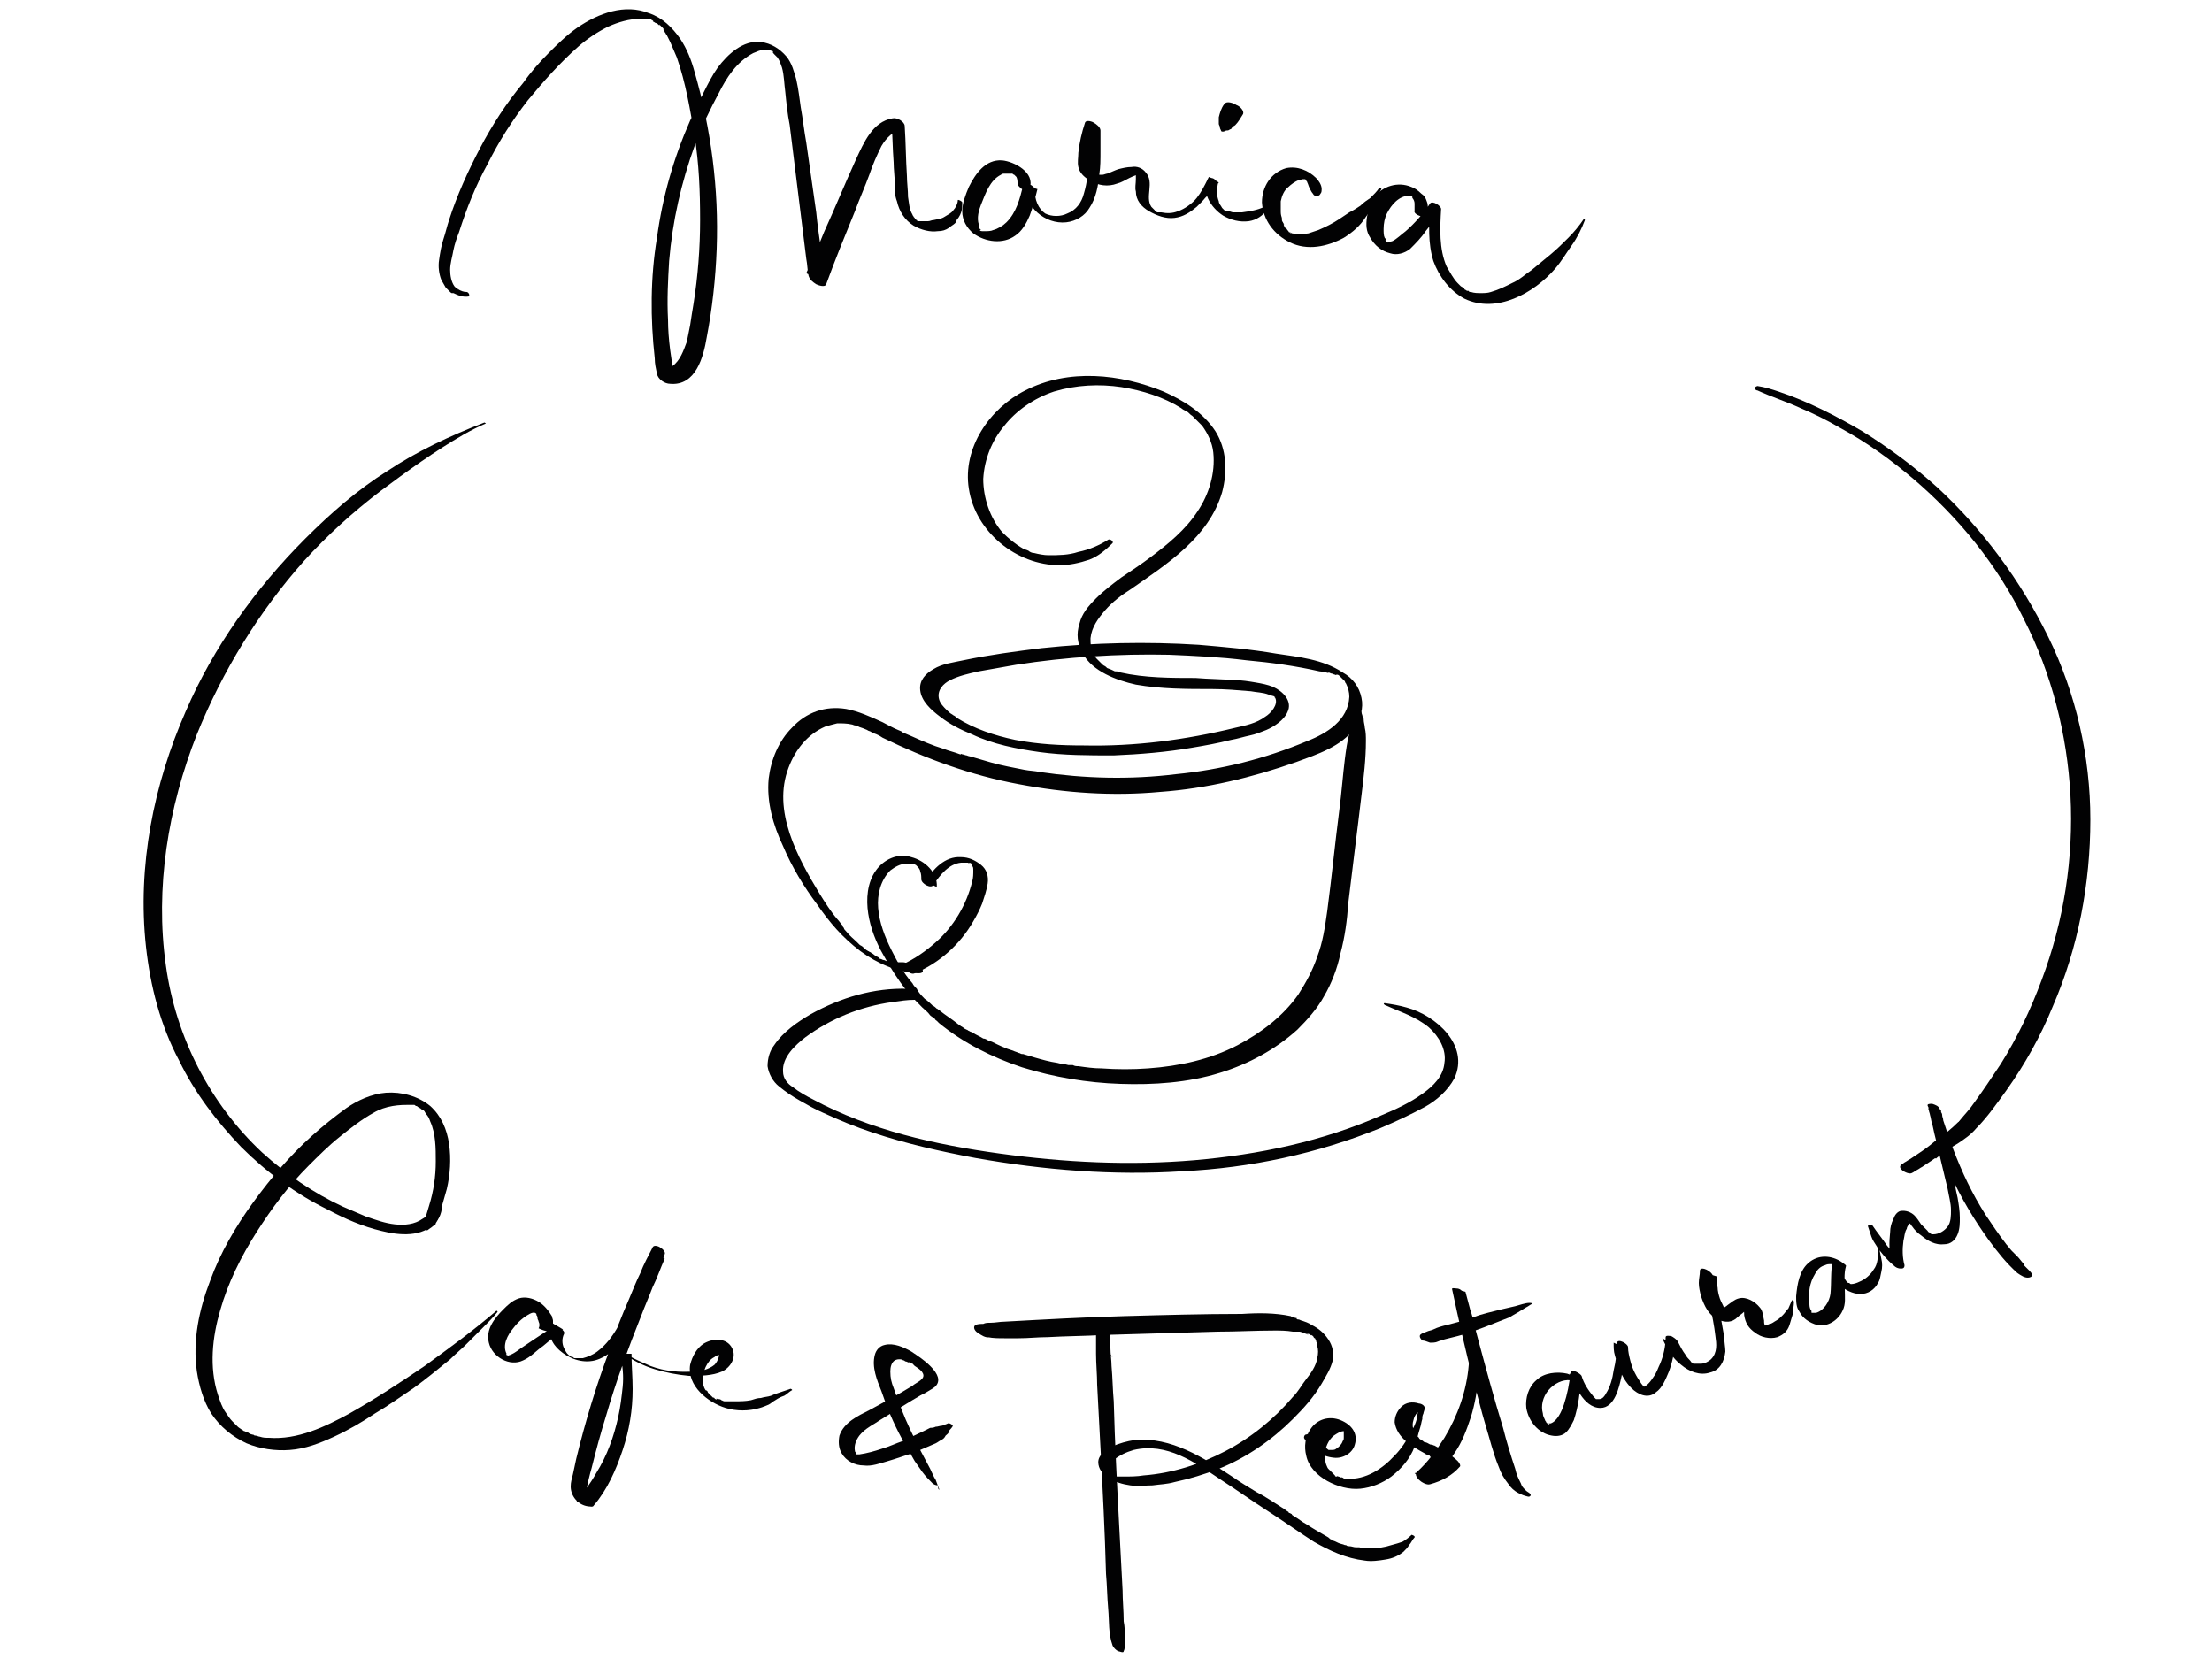
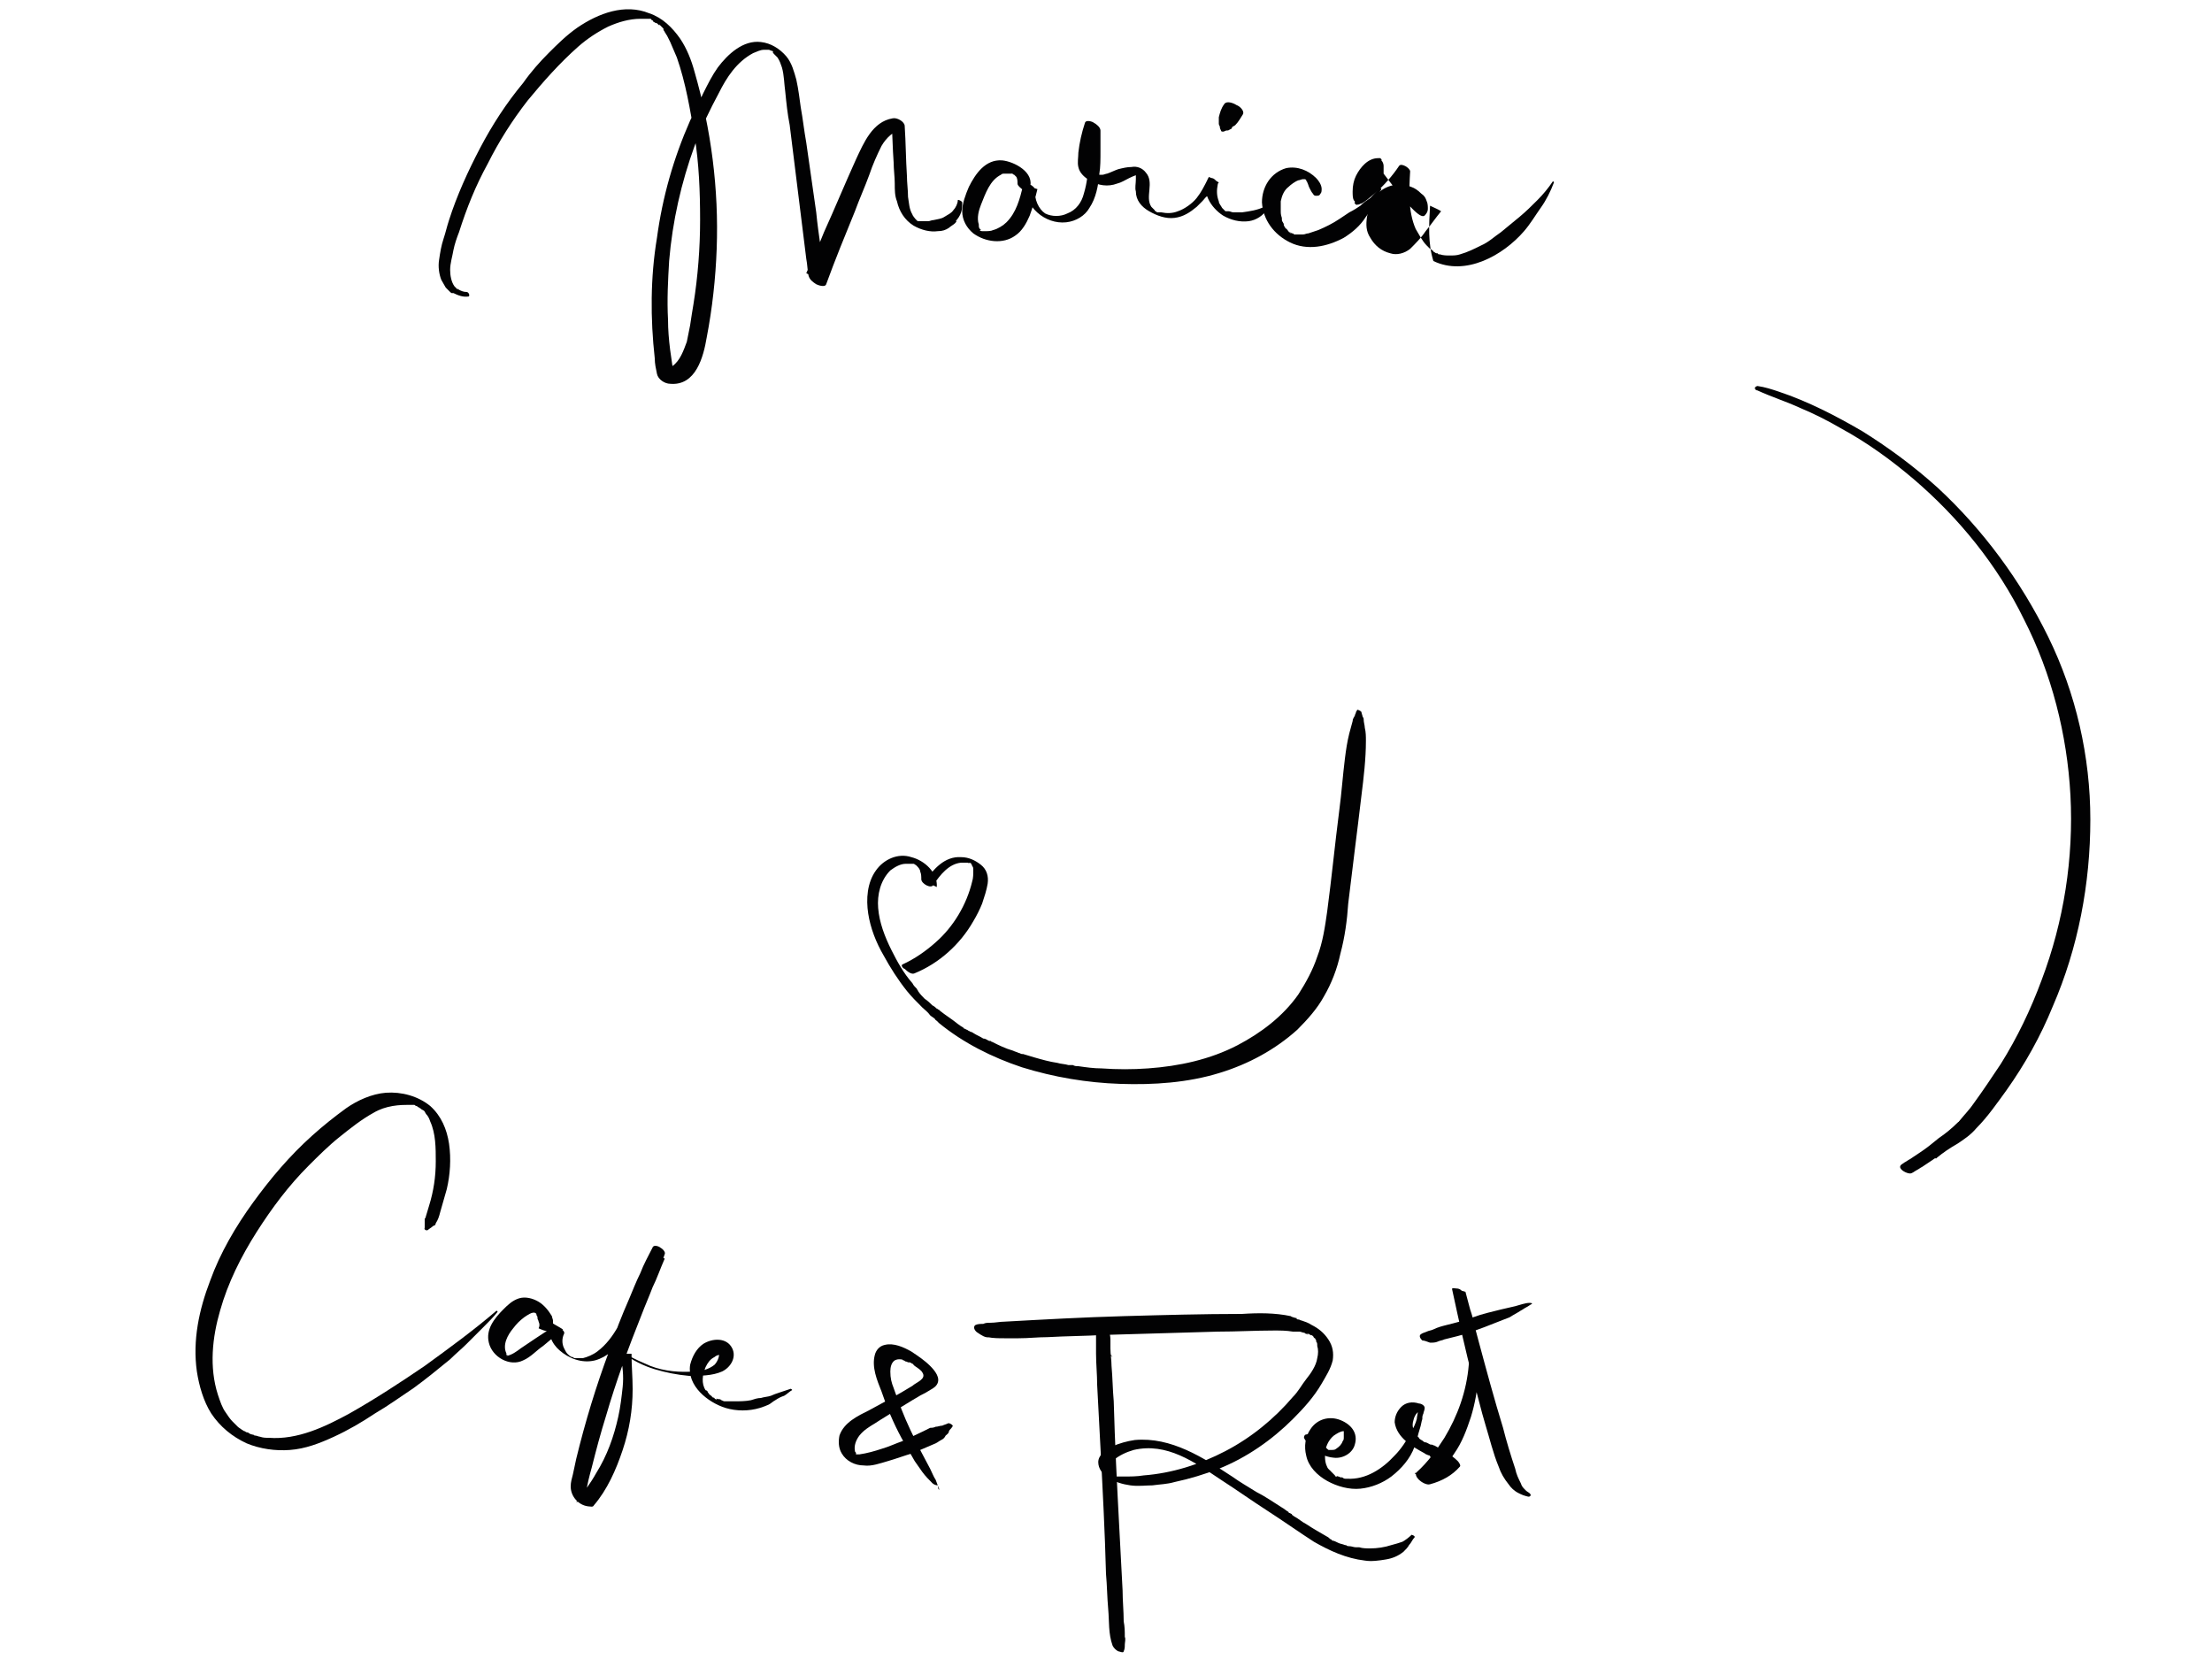
<svg xmlns="http://www.w3.org/2000/svg" id="Réteg_1" x="0px" y="0px" width="200px" height="150px" viewBox="0 0 200 150" style="enable-background:new 0 0 200 150;" xml:space="preserve">
  <style type="text/css">	.st0{fill:#020203;}</style>
  <path class="st0" d="M100.6,122.7c-0.2-0.2-0.2-0.3-0.3-0.6c-0.1-0.2-0.1-0.4-0.1-0.6c-0.1-0.5,0-0.9,0.2-1.3 c-0.4-0.2-0.8-0.4-1.2-0.6c0,0.2-0.1,0.4-0.1,0.7c0,0.2,0,0.5,0,0.7l0,1.4c0,0.9,0.1,1.9,0.1,2.8c0.1,1.9,0.2,3.8,0.3,5.7 c0.2,3.8,0.4,7.6,0.5,11.4c0.1,1.1,0.1,2.1,0.2,3.2c0.1,1.1,0,2.2,0.4,3.3c0.1,0.2,0.3,0.4,0.5,0.5c0.1,0,0.5,0.2,0.5,0 c0.1-0.2,0.1-0.4,0.1-0.6c0-0.2,0.1-0.5,0-0.7c0-0.5,0-0.9-0.1-1.4c0-0.9-0.1-1.9-0.1-2.8c-0.1-1.9-0.2-3.8-0.3-5.7 c-0.2-3.8-0.4-7.6-0.5-11.4c-0.1-1.1-0.1-2.1-0.2-3.2c0-0.5-0.1-1.1-0.1-1.6c0-0.3,0-0.5,0-0.8c0-0.3-0.1-0.6-0.1-0.9 c0-0.3-0.4-0.5-0.6-0.6c-0.2-0.1-0.6-0.2-0.6,0.1c-0.1,0.6,0,1.2,0.2,1.7C99.6,121.9,100,122.3,100.6,122.7 C100.6,122.7,100.7,122.7,100.6,122.7" />
  <path class="st0" d="M90.8,120.4c-0.6-0.2-1.1-0.3-1.7-0.5c0.1,0.3,0.1,0.7,0.2,1c0.5,0.1,1,0.1,1.5,0.1c0.5,0,0.8,0,1.3,0 c0.9,0,1.7-0.1,2.6-0.1c1.7-0.1,3.4-0.1,5.1-0.2c3.4-0.1,6.8-0.2,10.3-0.3c1.7,0,3.4-0.1,5.1-0.1c0.6,0,1.1,0,1.7,0.1 c0.1,0,0.1,0,0.2,0c0,0,0.3,0,0.1,0c-0.1,0,0.1,0,0.1,0c0.1,0,0.1,0,0.2,0c0.1,0,0.3,0.1,0.4,0.1c0.1,0-0.1,0-0.1,0c0,0,0.1,0,0.1,0 c0.1,0,0.1,0.1,0.2,0.1c0.1,0,0.1,0.1,0.2,0.1c0,0-0.2-0.1-0.1-0.1c0,0,0,0,0.1,0c0.1,0,0.1,0.1,0.2,0.1c0.1,0-0.1-0.1-0.1-0.1 c0,0,0.1,0.1,0.1,0.1c0,0,0.1,0.1,0.1,0c-0.1-0.1,0,0,0.1,0.1c0,0,0.2,0.2,0.1,0.1c-0.1-0.1,0,0.1,0.1,0.1c0,0.1,0.1,0.1,0.1,0.2 c0,0.1,0,0,0,0c0,0,0,0.1,0,0.1c0.1,0.1,0.1,0.2,0.1,0.4c0.1,0.3,0.1,0.7,0,1.1c-0.1,0.7-0.6,1.4-1,1.9c-0.4,0.5-0.7,1.1-1.2,1.6 c-1.7,2-3.8,3.7-6.1,4.9c-2.3,1.2-4.8,2-7.4,2.2c-0.6,0.1-1.2,0.1-1.8,0.1c-0.1,0-0.1,0-0.2,0c-0.1,0,0,0-0.1,0c-0.1,0-0.1,0-0.2,0 c0,0-0.1,0-0.1,0c-0.2,0,0.1,0,0,0c-0.1,0-0.1,0-0.2-0.1c-0.1,0,0.1,0,0,0c0,0-0.1,0-0.1-0.1c0,0,0.1,0.1,0,0c0,0-0.1-0.1-0.1,0 c0,0,0,0-0.1-0.1c0,0,0,0.1,0,0c0-0.1,0,0-0.1-0.1c0-0.1-0.1-0.2-0.1-0.3c0-0.3,0.2-0.6,0.4-0.8c0.5-0.4,1.1-0.7,1.8-0.9 c3-0.7,5.5,1.1,7.9,2.7c1.4,0.9,2.8,1.9,4.2,2.8c1.4,0.9,2.8,1.9,4.2,2.8c1.4,0.8,2.9,1.5,4.6,1.7c0.6,0.1,1.3,0,1.9-0.1 c0.6-0.1,1.1-0.3,1.6-0.7c0.2-0.2,0.4-0.4,0.5-0.6c0.2-0.2,0.3-0.5,0.5-0.7c0.1-0.1-0.3-0.3-0.3-0.2c-0.2,0.2-0.6,0.5-0.8,0.6 c-0.3,0.1-0.6,0.2-1,0.3c-0.6,0.2-1.3,0.3-1.9,0.3c-0.3,0-0.7,0-1-0.1c-0.1,0-0.1,0-0.2,0c0.2,0-0.1,0-0.1,0c-0.2,0-0.4-0.1-0.6-0.1 c-0.1,0-0.2,0-0.3-0.1c0,0-0.1,0-0.1,0c0.1,0,0,0,0,0c-0.2-0.1-0.4-0.1-0.6-0.2c-0.2-0.1-0.4-0.2-0.5-0.2c-0.1,0,0,0,0,0 c0,0-0.1,0-0.1-0.1c-0.1,0-0.2-0.1-0.3-0.2c-0.7-0.4-1.4-0.8-2-1.2c-0.4-0.2-0.7-0.5-1.1-0.7c-0.1-0.1-0.2-0.1-0.2-0.2 c0.2,0.1-0.2-0.1-0.2-0.1c0,0-0.1,0-0.1-0.1c-0.2-0.1-0.4-0.3-0.6-0.4c-0.8-0.5-1.5-1-2.3-1.4c-0.8-0.5-1.5-0.9-2.2-1.4 c-2.6-1.7-5.5-3.6-8.8-3.3c-0.7,0.1-1.4,0.3-2.1,0.6c-0.6,0.3-1.2,0.8-1.2,1.4c0,0.6,0.4,1.1,0.9,1.4c0.6,0.4,1.3,0.6,2,0.7 c0.7,0.1,1.4,0,2,0c0.7-0.1,1.3-0.1,2-0.3c1.4-0.3,2.7-0.7,4-1.2c2.5-1,4.8-2.6,6.7-4.5c1-1,1.9-2,2.6-3.2c0.4-0.7,0.8-1.3,1-2.1 c0.1-0.7,0-1.3-0.4-1.9c-0.4-0.6-0.9-1-1.5-1.3c-0.3-0.2-0.6-0.3-0.9-0.4c-0.1,0-0.2-0.1-0.3-0.1c-0.1,0-0.1,0-0.2-0.1 c-0.1,0,0.1,0,0.1,0c0,0-0.5-0.1-0.6-0.2c-1.4-0.3-2.9-0.3-4.4-0.2c-3.6,0-7.1,0.1-10.7,0.2c-3.6,0.1-7.2,0.3-10.8,0.5 c-0.4,0-0.8,0.1-1.3,0.1c-0.2,0-0.4,0-0.6,0.1c-0.2,0-0.5,0-0.7,0.1c-0.3,0.2,0,0.6,0.2,0.7c0.3,0.2,0.7,0.5,1.1,0.4 c0.4-0.1,0.8-0.2,1.3-0.3C91.1,120.7,90.8,120.5,90.8,120.4" />
  <path class="st0" d="M119.4,129.6c-0.2,0-0.4,0-0.6,0c-0.1,0-0.2-0.1-0.4,0c-0.1,0-0.2,0.1-0.3,0.1c-0.1,0-0.2,0.1-0.2,0.3 c0.5,1,1.6,1.7,2.7,1.8c0.8,0.1,1.7-0.4,1.9-1.2c0.3-1-0.3-1.8-1.3-2.2c-1-0.4-2.1-0.1-2.7,0.8c-0.5,0.7-0.6,1.6-0.4,2.4 c0.2,1,1,1.8,1.9,2.3c0.9,0.5,2,0.8,3,0.7c1-0.1,2-0.5,2.8-1.1c0.9-0.7,1.7-1.6,2.1-2.7c0.2-0.5,0.3-1.1,0.5-1.7 c0.1-0.3,0.1-0.5,0.2-0.8c0-0.2,0-0.3,0.1-0.5c0-0.1,0.1-0.3,0.1-0.4c0.1-0.3-0.3-0.5-0.5-0.5c-0.6-0.2-1.2-0.1-1.6,0.3 c-0.4,0.4-0.6,0.9-0.6,1.4c0.2,1.4,1.6,2.2,2.7,2.8c0.1,0.1,0.2,0.1,0.4,0.2c-0.1-0.1,0.1,0,0.1,0.1c0.2,0.1,0.3,0.2,0.5,0.2 c0.1,0,0.2,0.1,0.2,0.1c0,0,0.1,0.1,0,0c-0.1-0.1,0,0,0.1,0c0.1,0,0.1,0.1,0.2,0.2c0,0,0.1,0.1,0,0c-0.1-0.1,0.1,0.1,0.1,0.1 c-0.1-0.2-0.1-0.3-0.2-0.5c-0.6,0.7-1.4,1.2-2.3,1.4c0.4,0.3,0.8,0.7,1.2,1c0.9-0.8,1.7-1.7,2.4-2.8c0.7-1,1.1-2.1,1.5-3.3 c0.7-2.3,0.9-4.9,0.5-7.3c-0.2-1.4-0.6-2.7-1.2-3.9c-0.1-0.2-0.3-0.4-0.6-0.4c-0.1,0-0.5-0.1-0.4,0.1c0.6,2.8,1.2,5.5,1.9,8.2 c0.4,1.3,0.7,2.7,1.1,4c0.4,1.3,0.7,2.6,1.2,3.8c0.2,0.6,0.5,1.1,0.9,1.6c0.2,0.3,0.5,0.6,0.9,0.8c0.2,0.1,0.6,0.3,0.9,0.3l-0.3,0 c0,0,0,0,0.1,0c0.1,0,0.3,0.1,0.4-0.1c0-0.2-0.3-0.3-0.4-0.4c0,0,0,0-0.1,0c0.1,0.1,0.2,0.2,0.3,0.2c-0.1-0.1-0.2-0.2-0.2-0.2 c-0.1-0.1,0,0,0,0c0,0-0.1-0.1-0.1-0.1c-0.2-0.2-0.3-0.3-0.4-0.6c-0.2-0.4-0.4-0.8-0.5-1.3c-0.4-1.2-0.8-2.5-1.1-3.7 c-0.8-2.6-1.5-5.2-2.2-7.8c-0.4-1.5-0.8-3-1.2-4.5c-0.3-0.1-0.7-0.2-1-0.2c1,2.1,1.4,4.5,1.3,6.8c-0.2,2.4-1,4.6-2.2,6.6 c-0.7,1.1-1.5,2.2-2.5,3.1c-0.2,0.2,0,0.5,0.2,0.7c0.2,0.2,0.7,0.5,1,0.4c1.1-0.3,2-0.8,2.7-1.6c0.1-0.1-0.1-0.4-0.2-0.5 c-0.6-0.6-1.4-1-2.1-1.4c-0.1,0-0.2-0.1-0.3-0.1c0.2,0.1,0,0-0.1,0c-0.2-0.1-0.3-0.2-0.5-0.2c0,0-0.3-0.2-0.1-0.1 c-0.1,0-0.1-0.1-0.2-0.1c-0.1-0.1-0.2-0.1-0.2-0.2c0.1,0.1-0.1-0.1-0.1-0.1c0,0-0.2-0.2-0.1-0.1c-0.1-0.1-0.1-0.1-0.1-0.2 c-0.1-0.1-0.1-0.2-0.2-0.4c-0.1-0.2-0.1-0.5,0-0.8c0.1-0.5,0.5-1,1-0.9c-0.2-0.2-0.5-0.4-0.7-0.5c0,0.2,0.1,0.4,0.1,0.6 c0,0.2-0.1,0.5-0.1,0.7c-0.1,0.4-0.3,0.8-0.5,1.2c-0.4,0.7-0.9,1.5-1.5,2.1c-1.1,1.2-2.6,2.2-4.3,2.1c0,0-0.1,0-0.1,0c0,0-0.1,0,0,0 c-0.1,0-0.2,0-0.3-0.1c0,0-0.3-0.1-0.1,0c-0.1,0-0.2-0.1-0.3-0.1c0,0-0.1-0.1-0.1,0c0.1,0,0,0-0.1,0c0,0-0.1,0-0.1-0.1 c-0.1-0.1,0.1,0.1,0,0c-0.1-0.1-0.1-0.1-0.2-0.2c-0.1-0.1,0.1,0.1,0,0c0,0-0.1-0.1-0.1-0.1c0,0-0.1-0.1-0.1-0.1c-0.1-0.2,0,0.1,0,0 c-0.1-0.1-0.1-0.1-0.2-0.2c-0.1-0.1-0.1-0.2-0.2-0.4c-0.1-0.3-0.1-0.6-0.1-0.9c0-0.6,0.3-1.3,0.8-1.7c0.3-0.2,0.6-0.4,0.9-0.4 c0,0,0.2,0,0.1,0c0,0,0.1,0.1,0,0c0,0-0.1,0-0.1-0.1c0,0,0,0,0,0c0.1,0,0.1,0,0,0c0,0,0,0,0,0c0,0,0,0,0,0c0,0,0,0,0,0 c0,0,0,0,0,0.1c0,0.1,0-0.1,0,0c0,0,0,0.1,0,0.1c0,0.1,0,0.3,0,0.4c0,0.2,0,0.3-0.1,0.4c-0.1,0.3-0.3,0.5-0.6,0.7 c-0.1,0.1-0.3,0.1-0.4,0.1c0,0-0.1,0-0.1,0c0.1,0-0.1,0-0.1,0c0,0-0.1,0,0,0c-0.1,0-0.1,0-0.2-0.1c0,0,0.1,0.1,0,0c-0.1-0.1,0,0,0,0 c0,0-0.1-0.1-0.1-0.1c-0.1,0,0.1,0.1,0,0c-0.2-0.2-0.3-0.3-0.4-0.4c0,0.1,0,0.2,0,0.4c0.1,0,0.1-0.1,0.2-0.1c0.1,0,0.1-0.2,0.1-0.2 c0,0,0,0,0-0.1c0,0.1,0,0.1,0,0.2c0.1-0.1,0.1-0.3,0.2-0.4C119.7,129.7,119.5,129.7,119.4,129.6" />
-   <path class="st0" d="M141.7,124.2c-0.9-0.2-2.1-0.1-2.8,0.6c-0.7,0.6-1,1.6-0.9,2.5c0.2,1.2,1.1,2.3,2.3,2.5c0.5,0.1,1,0,1.3-0.3 c0.3-0.3,0.5-0.7,0.7-1.1c0.4-1.2,0.6-2.6,0.6-3.9l-1-0.3c0.3,0.7,0.6,1.3,1,1.9c0.4,0.6,1,1.2,1.8,1.2c1.3,0,1.7-1.9,1.9-2.8 c0.2-0.9,0.3-1.8,0.3-2.7c-0.3-0.1-0.6-0.2-1-0.4c0,0.4,0,0.8,0.1,1.1c0.1,0.4,0.2,0.7,0.3,1.1c0.3,0.7,0.7,1.4,1.2,1.9 c0.6,0.6,1.5,1,2.2,0.4c0.6-0.4,0.9-1.2,1.2-1.9c0.3-0.8,0.5-1.7,0.5-2.6c-0.4-0.1-0.8-0.2-1.1-0.4c0.4,0.9,0.9,1.8,1.7,2.4 c0.7,0.6,1.7,1,2.6,0.7c0.9-0.2,1.3-1,1.4-1.9c0-0.4-0.1-0.8-0.1-1.3c-0.1-0.6-0.2-1.1-0.3-1.7c-0.3-1.3-0.5-2.5-0.7-3.8 c-0.1-0.3-0.4-0.5-0.6-0.6c-0.2-0.1-0.6-0.2-0.6,0.1c0,0.4-0.1,0.7-0.1,1.1c0,0.4,0.1,0.8,0.2,1.2c0.3,0.9,0.7,1.7,1.5,2.1 c0.7,0.3,1.3,0.3,1.8-0.2c0.2-0.2,0.4-0.3,0.6-0.5c0.1-0.1,0.2-0.1,0.3-0.2c0,0,0,0,0.1,0c0,0,0,0,0,0c0,0,0.2,0,0.1,0 c-0.1,0-0.3-0.1-0.4-0.1c0,0,0.1,0.1,0,0c-0.1,0-0.1-0.1-0.2-0.1c0,0-0.1-0.1-0.1-0.1c-0.1-0.1,0,0,0,0c0,0,0,0.1,0,0c0-0.1,0,0,0,0 c0,0.1,0,0.1,0.1,0.2c0.1,0.2,0.1,0.4,0.1,0.6c0.1,0.7,0.4,1.2,1,1.6c0.5,0.4,1.3,0.6,2,0.4c0.5-0.2,0.9-0.5,1.1-1.1 c0.1-0.3,0.2-0.7,0.3-1c0-0.4,0.1-0.7,0.1-1.1c0-0.1-0.2-0.2-0.2-0.1c-0.1,0.2-0.2,0.5-0.3,0.7c-0.2,0.2-0.3,0.4-0.5,0.6 c-0.2,0.2-0.4,0.4-0.6,0.5c-0.2,0.1-0.4,0.3-0.6,0.3c-0.2,0.1-0.3,0.1-0.6,0.1c0.1,0,0,0,0,0c0,0-0.1,0-0.1,0c0.2,0,0,0,0,0 c-0.1,0,0,0,0.1,0c-0.1,0-0.1,0,0.1,0c-0.1-0.1,0.1,0,0.1,0.1c0.1,0.1-0.1-0.1,0,0.1c0,0-0.1-0.2,0,0c0,0,0-0.1,0-0.1 c-0.1-0.2-0.1-0.3-0.1-0.5c-0.1-0.4-0.1-0.9-0.4-1.2c-0.4-0.5-1.2-1-1.9-0.8c-0.4,0.1-0.7,0.4-1,0.6c-0.1,0.1-0.3,0.2-0.4,0.3 c0,0-0.1,0-0.1,0.1c0,0-0.1,0.1,0,0c0,0-0.1,0-0.1,0c-0.1,0,0.1,0,0,0c0.1,0,0.2,0,0.3,0.1c0.1,0,0.1,0.1,0.2,0.1 c-0.1-0.1-0.1-0.1,0,0c-0.1-0.1-0.1-0.2-0.2-0.3c-0.1-0.3-0.3-0.6-0.4-0.9c-0.1-0.3-0.2-0.7-0.2-1c-0.1-0.3-0.1-0.7-0.1-1 c-0.4-0.1-0.8-0.3-1.2-0.4c0.2,1,0.4,2,0.6,3c0.2,0.9,0.4,1.9,0.5,2.8c0.1,0.7,0.2,1.5-0.4,2.1c-0.2,0.2-0.6,0.4-0.9,0.4 c-0.1,0-0.3,0-0.4,0c-0.1,0-0.1,0-0.1,0c0,0-0.1,0-0.1,0c0.1,0-0.1,0-0.1,0c0,0-0.1-0.1,0,0c0,0-0.1-0.1-0.1-0.1 c-0.1,0-0.1-0.1-0.2-0.2c-0.1-0.1-0.3-0.3-0.4-0.5c-0.3-0.4-0.5-0.8-0.7-1.2c-0.1-0.2-0.4-0.4-0.6-0.5c-0.1,0-0.5-0.1-0.5,0.1 c0,0.8-0.2,1.7-0.5,2.4c-0.2,0.4-0.3,0.8-0.6,1.2c-0.2,0.3-0.4,0.6-0.7,0.8c0,0-0.3,0-0.1,0.1c-0.1,0-0.2-0.2-0.3-0.3 c-0.2-0.3-0.4-0.6-0.6-1c-0.2-0.4-0.3-0.7-0.4-1.1c-0.1-0.4-0.2-0.8-0.2-1.2c0-0.3-0.9-0.8-1-0.4c0,0.8-0.1,1.7-0.3,2.5 c-0.1,0.7-0.3,1.5-0.7,2.1c-0.1,0.2-0.3,0.5-0.6,0.5c-0.1,0-0.1,0-0.2,0c0,0-0.1,0-0.1,0c0.1,0,0,0,0,0c-0.1-0.1-0.1-0.1-0.2-0.2 c-0.5-0.6-0.9-1.2-1.1-1.9c-0.1-0.2-0.9-0.7-1-0.3c-0.1,1-0.3,2-0.6,2.9c-0.2,0.6-0.6,1.5-1.2,1.7c0,0-0.1,0-0.2,0c0,0-0.1,0,0,0 c0,0-0.2,0,0,0c-0.1,0-0.1,0,0,0c0,0,0.1,0,0.1,0.1c-0.1-0.1,0,0,0,0c-0.1,0-0.1-0.1-0.2-0.1c0.1,0.1-0.1-0.1-0.1-0.1 c0-0.1-0.1-0.1-0.1-0.2c-0.1-0.2-0.2-0.4-0.2-0.6c-0.2-0.7,0-1.5,0.5-2.1c0.5-0.6,1.3-1,2-0.9c0.2,0,0.5,0,0.4-0.3 C142.4,124.5,142,124.3,141.7,124.2" />
-   <path class="st0" d="M166.5,114.1c-0.9-0.6-2.1-0.7-3,0.1c-0.8,0.7-1,1.9-1.1,3c0,0.5,0,1,0.3,1.4c0.3,0.6,0.9,1,1.6,1.2 c0.9,0.2,1.9-0.4,2.3-1.3c0.3-0.6,0.2-1.2,0.2-1.9c0-0.7-0.1-1.4,0.1-2.1C167,114.4,166.6,114.2,166.5,114.1c-0.2-0.1-0.6-0.2-0.7,0 c-0.8,1.4,1.1,2.9,2.4,2.9c0.7,0,1.3-0.4,1.6-1c0.2-0.3,0.2-0.6,0.3-1c0.1-0.4,0.1-0.8,0-1.2c-0.1-0.5-0.2-1-0.3-1.4 c-0.1-0.5-0.4-0.9-0.5-1.4c0-0.1-0.5-0.3-0.4-0.1c0.1,0.3,0.2,0.6,0.3,0.9c0.1,0.3,0.3,0.6,0.5,0.9c0.4,0.6,0.9,1.2,1.5,1.7 c0.2,0.2,0.4,0.3,0.7,0.3c0.2,0,0.3-0.1,0.3-0.3c-0.2-0.7-0.2-1.5-0.1-2.2c0.1-0.4,0.1-0.8,0.3-1.1c0-0.1,0.1-0.3,0.2-0.4 c0,0,0.1-0.1,0.1-0.1c0,0,0.2-0.1,0.2-0.1c0,0-0.4-0.1-0.4-0.2c0,0,0.1,0.1,0.1,0.2c0.1,0.1,0.2,0.3,0.3,0.4 c0.2,0.3,0.5,0.6,0.8,0.8c0.6,0.5,1.3,0.9,2.1,0.8c0.6,0,1-0.4,1.2-0.9c0.2-0.5,0.2-1,0.2-1.5c0-0.6-0.1-1.2-0.2-1.8 c-0.2-0.8-0.3-1.6-0.5-2.4c-0.2-0.9-0.3-1.8-0.5-2.7c-0.1-0.5-0.2-0.9-0.3-1.4c-0.1-0.4-0.2-0.9-0.2-1.4c-0.4-0.1-0.8-0.3-1.1-0.4 c0,0.2-0.1,0.2,0,0.4c0,0.1,0.1,0.3,0.1,0.4c0.1,0.3,0.1,0.6,0.2,0.8c0.1,0.5,0.3,1,0.5,1.6c0.4,1.1,0.8,2.1,1.2,3.1 c0.9,2,2.1,4,3.4,5.8c0.8,1.1,1.6,2.1,2.6,3c0.3,0.2,0.7,0.5,1.1,0.4c0.4-0.1,0.2-0.4,0-0.6c-0.1-0.1-0.2-0.2-0.3-0.3 c-0.1-0.1-0.1-0.1-0.2-0.2c0.1,0.1,0,0,0-0.1c-0.2-0.2-0.4-0.5-0.6-0.7c0,0-0.2-0.2-0.1-0.1c0,0-0.1-0.1-0.1-0.1 c-0.1-0.1-0.2-0.2-0.3-0.3c-0.2-0.2-0.3-0.4-0.5-0.6c-0.7-0.9-1.3-1.8-1.9-2.7c-1.2-1.9-2.1-3.8-2.9-5.9c-0.2-0.6-0.4-1.2-0.6-1.7 c-0.1-0.3-0.2-0.6-0.3-0.9c0-0.2-0.1-0.3-0.1-0.5c0-0.2-0.2-0.3-0.2-0.5c-0.1-0.3-0.4-0.4-0.7-0.5c-0.2,0-0.5,0-0.4,0.2 c0.1,0.2,0.2,0.4,0.2,0.6c0,0.2,0.1,0.4,0.1,0.6c0.1,0.4,0.2,0.8,0.3,1.3c0.2,0.8,0.4,1.6,0.6,2.5c0.2,0.8,0.4,1.7,0.6,2.5 c0.1,0.6,0.3,1.3,0.3,1.9c0,0.5,0,1.1-0.3,1.5c-0.3,0.4-0.8,0.7-1.3,0.7c-0.1,0-0.2,0-0.3-0.1c0,0,0,0-0.1-0.1c-0.1,0,0,0,0,0 c-0.1,0-0.1-0.1-0.1-0.1c-0.2-0.2-0.4-0.4-0.6-0.6c-0.2-0.3-0.4-0.6-0.6-0.8c-0.3-0.3-0.8-0.5-1.3-0.4c-0.3,0.1-0.5,0.4-0.6,0.7 c-0.2,0.4-0.3,0.8-0.3,1.2c-0.1,0.9-0.1,1.7,0.1,2.6c0.3,0,0.6,0,0.9,0.1c-0.5-0.5-0.9-1-1.3-1.5c-0.4-0.6-0.9-1.2-1.3-1.8l-0.4,0 c0.2,0.3,0.4,0.7,0.5,1.1c0.2,0.4,0.3,0.7,0.4,1.1c0,0.6,0,1.3-0.4,1.8c-0.3,0.5-0.8,0.9-1.3,1.1c-0.2,0.1-0.5,0.2-0.7,0.2 c-0.1,0-0.1,0-0.2-0.1c0.1,0,0,0-0.1,0c0.1,0.1-0.1-0.1,0,0c-0.4-0.3-0.5-0.9-0.3-1.4c-0.4-0.2-0.7-0.4-1.1-0.6c-0.2,1-0.1,2-0.2,3 c-0.1,0.7-0.6,1.5-1.3,1.7c-0.1,0-0.1,0-0.2,0c0,0-0.1,0-0.1,0c-0.2,0,0,0-0.1,0c0,0-0.1,0-0.1,0c0.1,0-0.1-0.1,0,0c0,0,0.1,0.1,0,0 c0.1,0,0.1,0.2,0.1,0c0.1,0.1-0.1-0.1,0-0.1c0-0.1-0.1-0.2-0.1-0.2c-0.1-0.2-0.1-0.4-0.1-0.6c-0.1-0.9,0-1.8,0.5-2.6 c0.2-0.4,0.5-0.7,0.9-0.8c0.2-0.1,0.3-0.1,0.5-0.1c0.1,0,0.2,0,0.2,0c0.1,0-0.1,0,0,0c0,0,0,0,0,0c0,0,0.1,0,0.1,0.1 c0.1,0.1,0.5,0.2,0.6,0.1C166.9,114.5,166.6,114.2,166.5,114.1" />
  <path class="st0" d="M129.3,121.4c0.2,0,0.5,0,0.7-0.1c0.2-0.1,0.4-0.1,0.6-0.2c0.4-0.1,0.8-0.2,1.2-0.3c0.8-0.2,1.6-0.5,2.4-0.8 c0.8-0.3,1.5-0.6,2.3-0.9c0.3-0.2,0.7-0.4,1-0.6c0.2-0.1,0.3-0.2,0.5-0.3c0.2-0.1,0.3-0.2,0.5-0.3c0.1-0.1-0.2-0.1-0.2-0.1 c-0.4,0-0.9,0.2-1.3,0.3c-0.4,0.1-0.9,0.2-1.3,0.3c-0.8,0.2-1.7,0.4-2.5,0.7c-0.8,0.3-1.6,0.5-2.4,0.7c-0.4,0.1-0.8,0.2-1.2,0.4 c-0.2,0.1-0.4,0.1-0.6,0.2c-0.2,0.1-0.4,0.1-0.6,0.3c-0.1,0.2,0.1,0.4,0.2,0.5C128.8,121.2,129,121.3,129.3,121.4" />
  <path class="st0" d="M172.7,106.1c0.2,0,0.4-0.2,0.6-0.3c0.2-0.1,0.3-0.2,0.5-0.3c0.3-0.2,0.6-0.4,0.9-0.6c0.6-0.4,1.2-0.9,1.8-1.3 c0.6-0.5,1.1-0.9,1.7-1.4c0.3-0.2,0.5-0.5,0.7-0.8c0.1-0.1,0.2-0.3,0.3-0.5c0.1-0.2,0.1-0.4,0.2-0.5c0-0.2-0.3-0.3-0.4-0.2 c-0.2,0.1-0.4,0.1-0.6,0.3c-0.2,0.1-0.3,0.2-0.5,0.3c-0.3,0.2-0.6,0.5-0.9,0.7c-0.5,0.5-1.1,1-1.7,1.4c-0.6,0.5-1.1,0.9-1.7,1.3 c-0.3,0.2-0.6,0.4-0.9,0.6c-0.2,0.1-0.3,0.2-0.5,0.3c-0.1,0.1-0.4,0.2-0.4,0.4C171.8,105.8,172.4,106.1,172.7,106.1" />
  <path class="st0" d="M38.7,111.2c0.1-0.1,0.3-0.2,0.4-0.3c0.1-0.1,0.2-0.1,0.2-0.1c0.1-0.1,0.1-0.2,0.1-0.2c0.2-0.3,0.3-0.6,0.4-1 c0.2-0.7,0.4-1.4,0.6-2.1c0.3-1.3,0.4-2.7,0.2-4.1c-0.2-1.3-0.7-2.5-1.7-3.4c-1.1-0.9-2.6-1.3-4-1.2c-1.3,0.1-2.6,0.7-3.6,1.4 c-1.1,0.8-2.1,1.6-3.1,2.5c-2,1.8-3.7,3.8-5.3,6c-1.6,2.2-3,4.6-3.9,7.1c-1,2.6-1.6,5.4-1.2,8.2c0.2,1.3,0.6,2.7,1.3,3.8 c0.8,1.2,1.9,2.1,3.2,2.7c1.2,0.5,2.6,0.7,3.9,0.6c1.4-0.1,2.7-0.6,4-1.2c1.3-0.6,2.5-1.3,3.7-2.1c1.2-0.7,2.3-1.5,3.5-2.3 c1.1-0.8,2.2-1.7,3.3-2.6c0.5-0.5,1-0.9,1.5-1.4c0.5-0.5,1-1,1.5-1.5c0.5-0.5,0.9-0.9,1.3-1.4c0,0-0.1-0.1-0.1-0.1 c-2.1,1.8-4.3,3.4-6.5,5c-2.2,1.5-4.5,3-6.8,4.3c-2.2,1.2-4.7,2.4-7.3,2.2c-0.3,0-0.5,0-0.8-0.1c-0.1,0-0.3-0.1-0.4-0.1 c-0.1,0-0.1,0-0.2-0.1c0.2,0.1-0.1,0-0.1,0c-0.1,0-0.3-0.1-0.4-0.2c-0.2-0.1,0.2,0.1-0.1,0c-0.1,0-0.1-0.1-0.2-0.1 c-0.1,0-0.1-0.1-0.2-0.1c-0.2-0.1,0.1,0.1,0,0c-0.1-0.1-0.3-0.2-0.4-0.3c-0.1-0.1,0.1,0.1,0,0c-0.1-0.1-0.1-0.1-0.2-0.2 c-0.1-0.1-0.1-0.1-0.2-0.2c0,0-0.2-0.2-0.1-0.1c-0.2-0.2-0.4-0.5-0.6-0.8c-0.3-0.4-0.5-1-0.7-1.6c-0.8-2.5-0.5-5.2,0.2-7.6 c0.7-2.5,1.9-4.9,3.3-7.1c1.4-2.2,2.9-4.2,4.7-6c0.9-0.9,1.8-1.8,2.8-2.6c1-0.8,2-1.6,3.1-2.2c0.5-0.3,1.1-0.5,1.7-0.6 c0.6-0.1,1-0.1,1.6-0.1c-0.2,0,0.1,0,0.1,0c0.1,0,0.1,0,0.2,0c0.1,0,0.1,0,0.2,0.1c-0.2-0.1,0,0,0,0c0.1,0,0.1,0,0.2,0.1 c0.2,0.1-0.2-0.1,0,0c0.1,0,0.1,0.1,0.2,0.1c0.1,0.1,0.1,0,0,0c0,0,0.1,0.1,0.1,0.1c0,0,0.2,0.2,0,0c0.1,0,0.1,0.1,0.2,0.1 c0,0,0.2,0.2,0.1,0.1c0,0.1,0.1,0.1,0.1,0.2c0.2,0.2,0.3,0.4,0.4,0.7c0.5,1.1,0.5,2.4,0.5,3.6c0,1.4-0.2,2.7-0.6,4 c-0.1,0.3-0.2,0.7-0.3,1c0,0.1-0.1,0.2-0.1,0.2c0,0.1,0,0.2,0,0.3c0,0.2,0,0.4,0,0.5C38.3,111.2,38.6,111.3,38.7,111.2" />
  <path class="st0" d="M49.7,120.3c0.1-0.2,0.2-0.4,0.3-0.6c0-0.1,0-0.2,0-0.3c0-0.1-0.1-0.3-0.1-0.4c-0.3-0.5-0.7-1-1.2-1.3 c-0.5-0.3-1.2-0.5-1.8-0.3c-0.6,0.2-1,0.6-1.4,1c-0.8,0.8-1.6,1.8-1.3,3c0.3,1.3,1.9,2.2,3.1,1.6c0.7-0.3,1.2-0.9,1.8-1.3 c0.6-0.5,1.2-1,1.8-1.5c-0.3-0.2-0.7-0.4-1-0.6c-0.5,0.9,0,1.9,0.7,2.5c0.8,0.7,2,1.2,3.2,0.9c1.1-0.3,1.9-1.1,2.6-2 c0.8-1,1.4-2.2,1.9-3.3c0.7-1.4,1.3-2.8,1.8-4.3c0.1-0.2-0.2-0.5-0.4-0.6c-0.1-0.1-0.6-0.3-0.7,0c-0.4,0.8-0.8,1.5-1.1,2.3 c-0.4,0.8-0.7,1.6-1,2.3c-0.7,1.6-1.3,3.1-1.8,4.7c-1.2,3.2-2.2,6.5-3,9.8c-0.1,0.5-0.2,0.9-0.3,1.4c-0.1,0.4-0.2,0.7-0.2,1.1 c0,0.9,0.7,1.7,1.6,1.8c0.2,0,0.4,0.1,0.5-0.1c1.2-1.4,2-3.2,2.6-5c0.6-1.8,0.9-3.6,0.9-5.5c0-1.1-0.1-2.1-0.1-3.2 c-0.2,0-0.5,0-0.7,0c0.8,0.6,1.8,1.1,2.8,1.4c1,0.3,2,0.5,3.1,0.6c1,0,2.1,0,3-0.4c0.8-0.4,1.3-1.3,0.9-2.1c-0.5-1-1.8-0.9-2.6-0.4 c-0.6,0.4-1,1.1-1.2,1.9c-0.3,1.9,1.6,3.4,3.2,3.9c1,0.3,2.1,0.3,3.1,0c0.3-0.1,0.6-0.2,0.8-0.3c0.2-0.1,0.4-0.3,0.6-0.4 c0.3-0.2,0.5-0.3,0.8-0.4c0.2-0.1,0.5-0.4,0.7-0.5c0.1,0-0.1-0.2-0.2-0.1c-0.3,0.1-0.6,0.2-0.9,0.3c-0.3,0.1-0.6,0.2-0.8,0.3 c-0.3,0.1-0.6,0.1-0.9,0.2c-0.3,0-0.6,0.1-0.9,0.2c-0.5,0.1-1,0.1-1.5,0.1c-0.2,0-0.4,0-0.6,0c0.1,0,0,0-0.1,0c-0.1,0-0.1,0-0.2,0 c-0.1,0-0.2-0.1-0.3-0.1c0.1,0-0.1-0.1-0.2-0.1c0,0-0.1,0-0.1,0c0,0-0.2-0.1-0.1,0c0.1,0.1-0.1,0-0.1,0c0,0-0.1,0-0.1-0.1 c0,0-0.2-0.1-0.1,0c0.1,0.1-0.1-0.1-0.1-0.1c0,0-0.2-0.2-0.1-0.1c-0.1-0.1-0.2-0.1-0.2-0.2c0,0-0.1-0.1,0,0c0,0-0.1-0.1-0.1-0.1 c0-0.1-0.1-0.2-0.2-0.2c-0.4-0.6-0.3-1.4,0-2.1c0.2-0.4,0.4-0.7,0.8-0.9c0.1-0.1,0.3-0.2,0.5-0.2c0.1,0,0.2,0,0.3,0c0.2,0,0,0,0.1,0 c0,0,0.2,0,0.1,0l-0.7-0.5c0.3,0.4,0,1.1-0.3,1.4c-0.5,0.4-1.2,0.6-1.8,0.6c-1.3,0.1-2.7,0-4-0.5c-0.7-0.3-1.4-0.6-2.1-1 c-0.2-0.1-0.7-0.2-0.6,0.1c0.2,0.9,0.3,1.8,0.2,2.8c-0.1,0.9-0.2,1.8-0.4,2.7c-0.4,1.8-1,3.5-2,5.1c-0.5,0.9-1.1,1.7-1.8,2.6 c0.2,0,0.3-0.1,0.5-0.1c0,0-0.1,0,0,0c0.1,0.1,0.2,0.1,0.3,0.2c0.2,0.1,0.1,0.1,0.1,0c0,0,0.1,0.1,0,0c-0.1-0.1,0,0.1,0,0 c0,0,0,0,0-0.1c0-0.1,0-0.1,0-0.1c0-0.3,0-0.5,0-0.8c0.1-0.7,0.3-1.5,0.5-2.2c0.4-1.6,0.8-3.1,1.3-4.7c0.9-3.1,2-6.1,3.2-9.1 c0.3-0.8,0.7-1.7,1-2.5c0.4-0.8,0.7-1.7,1.1-2.6c-0.4-0.2-0.7-0.4-1.1-0.6c-0.8,2.3-1.8,4.6-3.1,6.7c-0.5,0.9-1.1,1.7-1.9,2.3 c-0.4,0.3-0.9,0.5-1.3,0.6c-0.2,0-0.4,0-0.5,0c-0.1,0-0.1,0-0.2,0c-0.1,0-0.1,0,0,0c-0.1,0-0.1,0-0.2-0.1c-0.1,0,0,0-0.1,0 c-0.2-0.1-0.3-0.2-0.4-0.3c-0.1-0.1-0.2-0.3-0.3-0.5c-0.2-0.4-0.2-0.9,0-1.3c0.1-0.2-0.2-0.4-0.3-0.5c-0.2-0.1-0.5-0.3-0.7-0.1 c-1,0.6-2,1.3-2.9,1.9c-0.4,0.3-0.8,0.6-1.3,0.7c0,0-0.1,0-0.1,0c-0.1,0,0,0,0,0c-0.1,0-0.1,0,0,0c0,0,0.1,0,0.1,0c-0.1,0-0.1,0,0,0 c0.1,0.1-0.1-0.2,0.1,0c0,0-0.1-0.1,0,0c0,0,0-0.1-0.1-0.1c-0.1-0.1,0,0,0-0.1c-0.4-0.8,0.1-1.7,0.6-2.3c0.3-0.4,0.6-0.7,1-1 c0.3-0.2,0.7-0.5,1-0.4c0.1,0-0.1,0,0,0c0,0,0,0-0.1,0c0,0,0.1,0,0.1,0c0,0-0.2-0.1,0,0c-0.2-0.1,0,0,0,0c-0.2-0.1,0.1,0.1,0,0 c0,0,0.1,0.1,0.1,0.1c0,0,0,0,0,0.1c0,0,0,0,0,0c0.1,0.1,0.1,0.2,0.1,0.3c0,0.1,0.1,0.2,0.1,0.3c0.1,0.2,0.1,0.4,0,0.6 C48.7,120.1,49.5,120.5,49.7,120.3" />
  <path class="st0" d="M84.9,134.6c-0.1-0.3-0.2-0.5-0.3-0.8c-0.2-0.3-0.3-0.6-0.5-1c-0.3-0.6-0.6-1.1-0.9-1.7 c-0.6-1.2-1.2-2.4-1.7-3.7c-0.2-0.6-0.5-1.3-0.7-1.9c-0.2-0.5-0.3-0.9-0.3-1.5c0-0.4,0.1-0.8,0.4-1c0.2-0.1,0.3-0.1,0.5-0.1 c0.3,0.1-0.1-0.1,0.1,0c0.1,0,0.1,0.1,0.2,0.1c0.1,0,0.1,0.1,0.2,0.1c-0.1,0-0.1,0,0,0c0.1,0,0.2,0.1,0.3,0.1c-0.2-0.1,0.1,0,0.1,0 c0.1,0,0.1,0.1,0.2,0.1c0.2,0.1-0.1-0.1,0.1,0.1c0,0,0.1,0.1,0.1,0.1c0.3,0.2,0.6,0.4,0.7,0.6c0.4,0.6-0.6,0.9-0.9,1.2 c-1.3,0.8-2.6,1.5-3.9,2.2c-1,0.5-2.3,1.1-2.7,2.3c-0.1,0.5-0.1,1.1,0.2,1.6c0.4,0.7,1.2,1.1,2,1.1c0.7,0.1,1.5-0.2,2.2-0.4 c0.7-0.2,1.5-0.5,2.2-0.7c0.7-0.3,1.4-0.6,2.1-0.9c0.2-0.1,0.3-0.2,0.5-0.3c0.2-0.1,0.3-0.2,0.4-0.4c0.1-0.1,0.3-0.2,0.3-0.4 c0.1-0.2,0.2-0.2,0.3-0.4c0.2-0.1-0.3-0.4-0.4-0.3c-0.2,0.1-0.3,0.1-0.5,0.2c-0.2,0-0.4,0.1-0.6,0.1c-0.2,0.1-0.4,0.1-0.5,0.1 c-0.2,0.1-0.4,0.2-0.6,0.3c-0.6,0.3-1.3,0.6-1.9,0.9c-0.6,0.2-1.2,0.5-1.9,0.7c-0.6,0.2-1.3,0.4-2,0.5c-0.1,0-0.3,0-0.4,0 c0,0-0.1,0-0.1,0c0,0,0.1,0.1,0.2,0.1c0,0-0.1-0.1,0,0c-0.1-0.1,0,0.1,0-0.1c-0.1-0.2,0,0.1,0-0.1c0-0.1-0.1-0.1-0.1-0.2 c-0.1-0.5,0.1-1,0.4-1.4c0.4-0.5,0.9-0.8,1.4-1.1c0.6-0.4,1.3-0.8,1.9-1.2c0.7-0.4,1.3-0.8,2-1.2c0.3-0.2,0.6-0.3,0.9-0.5 c0.3-0.2,0.6-0.3,0.8-0.6c0.4-0.6-0.2-1.3-0.6-1.7c-0.5-0.5-1.1-0.9-1.7-1.3c-0.7-0.4-1.6-0.8-2.4-0.6c-0.5,0.1-0.8,0.5-0.9,0.9 c-0.3,1.1,0.2,2.3,0.6,3.3c0.5,1.5,1.1,2.9,1.8,4.2c0.4,0.7,0.8,1.4,1.2,2.1c0.2,0.3,0.5,0.7,0.7,1c0.3,0.4,0.6,0.7,0.9,1 c0.1,0.1,0.3,0.2,0.5,0.2C84.8,134.8,85,134.7,84.9,134.6" />
  <path class="st0" d="M42.2,26.4c-0.3,0-0.5-0.1-0.7-0.2c0,0-0.2-0.2-0.1,0c-0.1-0.1-0.2-0.2-0.3-0.3c-0.3-0.4-0.4-1-0.4-1.5 c0-0.6,0.2-1.2,0.3-1.8c0.1-0.5,0.3-1.1,0.5-1.6c0.7-2.2,1.5-4.2,2.6-6.2c1-2,2.2-3.9,3.6-5.7c1.4-1.7,2.9-3.4,4.6-4.9 C53.1,3.5,54,2.9,55,2.4c0.9-0.4,1.9-0.7,2.9-0.7c0.1,0,0.2,0,0.3,0c-0.1,0,0.1,0,0.1,0c0.1,0,0.1,0,0.2,0c0.1,0,0.1,0,0.2,0 c0.2,0.1-0.1-0.1,0.1,0c0,0,0.1,0,0.1,0.1c0,0,0.3,0.1,0.1,0.1c0.1,0.1,0.2,0.1,0.3,0.2c-0.2-0.1,0,0,0.1,0c0,0,0.1,0.1,0.1,0.1 c0,0,0.2,0.2,0.1,0c0,0,0.1,0.1,0.1,0.1c0.1,0.1,0.2,0.2,0.3,0.3c0.1,0.1-0.1-0.1,0,0.1c0,0.1,0.1,0.1,0.1,0.2 c0.1,0.1,0.1,0.2,0.2,0.3c0.1,0.2,0.2,0.4,0.3,0.6c0.2,0.5,0.4,0.9,0.6,1.4c0.8,2.3,1.2,4.7,1.6,7.1c0.4,2.5,0.5,5,0.5,7.6 c0,2.5-0.2,5.1-0.6,7.6c-0.1,0.6-0.2,1.2-0.3,1.9c-0.1,0.5-0.2,1-0.3,1.5c-0.3,0.8-0.6,1.7-1.3,2.2c-0.1,0.1-0.1,0.1-0.2,0.1 c0,0-0.2,0.1-0.2,0.1c-0.1,0-0.2,0-0.3,0.1c0,0-0.2,0-0.1,0c-0.1,0-0.1,0-0.2,0l1.2,0.9c-0.3-1.8-0.6-3.6-0.6-5.4 c-0.1-1.8,0-3.6,0.1-5.3c0.3-3.6,1.1-7.1,2.3-10.4c0.6-1.7,1.4-3.3,2.2-4.8c0.7-1.4,1.6-2.8,3.1-3.6c0.3-0.1,0.6-0.3,1-0.3 c0.1,0,0.3,0,0.4,0c0.1,0,0.2,0.1,0.3,0.1c0,0,0.1,0.1,0,0c0,0,0.1,0,0.1,0.1C69.8,4.7,70,4.9,70,4.9c0.1,0.1,0.2,0.2,0.3,0.3 c0.2,0.3,0.3,0.6,0.4,0.9c0.2,0.7,0.2,1.5,0.3,2.2c0.1,1,0.2,2,0.4,3c0.5,4,1,8.1,1.5,12.1c0.1,0.5,0.1,1,0.2,1.5 c0.1,0.4,0.4,0.6,0.7,0.8c0.2,0.1,0.8,0.3,0.9,0c0.8-2.2,1.7-4.4,2.6-6.6c0.4-1.1,0.9-2.2,1.3-3.3c0.3-0.9,0.7-1.8,1.1-2.6 c0.4-0.7,1.1-1.4,2-1.6c-0.4-0.2-0.7-0.5-1.1-0.7c0.1,1.2,0.1,2.5,0.2,3.8c0,0.6,0.1,1.3,0.1,1.9c0,0.6,0,1.1,0.2,1.6 c0.2,0.9,0.7,1.7,1.5,2.2c0.7,0.4,1.5,0.6,2.2,0.5c0.4,0,0.7-0.1,1-0.3c0.2-0.2,0.7-0.4,0.7-0.7c0,0,0,0.1-0.1,0.1 c0.2-0.2,0.4-0.5,0.5-0.8c0.1-0.3,0.1-0.6,0.1-0.9c0-0.1-0.4-0.3-0.4-0.2c0,0.3-0.2,0.7-0.4,0.9c-0.2,0.3-0.5,0.4-0.8,0.6 c-0.3,0.2-0.6,0.2-1,0.3c-0.2,0-0.3,0.1-0.5,0.1c0,0-0.1,0-0.1,0c0,0-0.2,0-0.1,0c-0.1,0-0.2,0-0.3,0c-0.1,0-0.2,0-0.2,0 c0.2,0-0.1,0-0.1,0c0,0-0.1,0-0.1,0c0.1,0,0.1,0,0,0c0,0-0.1,0-0.1-0.1c-0.1,0,0.1,0.1,0,0c0,0-0.1,0-0.1-0.1c0.1,0.1,0.1,0.1,0,0 c0,0-0.1,0-0.1-0.1c0.2,0.1,0,0,0,0c0,0,0,0-0.1-0.1c-0.1-0.1,0.1,0.1,0,0c0-0.1-0.1-0.1-0.1-0.2c-0.3-0.5-0.3-1-0.4-1.6 c0-0.6-0.1-1.3-0.1-1.9c-0.1-1.5-0.1-3-0.2-4.5c0-0.4-0.7-0.8-1.1-0.7c-1.8,0.3-2.6,2.2-3.3,3.7c-1,2.2-1.9,4.4-2.9,6.6 c-0.5,1.3-1.1,2.5-1.6,3.7c0.6,0.3,1.1,0.6,1.7,0.8c-0.2-2.1-0.6-4.2-0.8-6.3c-0.3-2.1-0.6-4.2-0.9-6.3c-0.2-1.1-0.3-2.1-0.5-3.2 C72.3,9,72.2,8.1,72,7.2c-0.2-0.7-0.4-1.5-0.9-2.1c-0.6-0.7-1.4-1.2-2.3-1.3c-1.6-0.2-3,1.1-3.9,2.3c-0.5,0.7-0.9,1.5-1.3,2.3 c-0.4,0.8-0.8,1.7-1.2,2.5c-1.5,3.4-2.5,6.9-3,10.6c-0.6,3.6-0.6,7.3-0.2,10.9c0,0.5,0.1,0.9,0.2,1.4c0.1,0.5,0.7,0.9,1.2,0.9 c2.3,0.2,3-2.4,3.3-4.2c0.5-2.6,0.8-5.3,0.9-8c0.2-5.4-0.5-10.8-2-16c-0.3-1.1-0.7-2.1-1.3-3c-0.7-1-1.6-1.9-2.8-2.3 c-2.2-0.9-4.6,0-6.5,1.3c-1,0.7-1.8,1.5-2.6,2.3c-0.8,0.8-1.6,1.7-2.3,2.7c-1.5,1.8-2.8,3.8-3.9,5.9c-1.1,2.1-2.1,4.3-2.8,6.5 c-0.2,0.6-0.3,1.1-0.5,1.7c-0.2,0.6-0.3,1.2-0.4,1.9c-0.1,0.6,0,1.3,0.2,1.8c0.1,0.2,0.3,0.5,0.4,0.7c0.1,0.1,0.2,0.2,0.3,0.3 c0,0,0.1,0.1,0.1,0.1c0.1,0.1,0.1,0.1,0.2,0.1c-0.1-0.1-0.1-0.1,0,0c0,0,0,0,0.1,0c0.4,0.2,0.9,0.4,1.4,0.3 C42.5,26.6,42.3,26.4,42.2,26.4" />
  <path class="st0" d="M93.1,17c0.5-1.4-1.4-2.4-2.5-2.5c-1.5-0.1-2.4,1.2-3,2.4c-0.3,0.7-0.6,1.5-0.6,2.2c0,0.8,0.4,1.5,1,2 c1.1,0.8,2.7,1,3.8,0.2c0.6-0.4,1-1.1,1.3-1.8c0.3-0.8,0.5-1.6,0.7-2.4c-0.4-0.1-0.7-0.3-1.1-0.4c-0.1,2,1.8,3.6,3.7,3.4 c0.9-0.1,1.7-0.6,2.1-1.3c0.6-0.9,0.8-2,0.9-3.1c0.1-0.6,0.1-1.3,0.1-2c0-0.3,0-0.6,0-0.9c0-0.3,0-0.7,0-1c0-0.3-0.4-0.6-0.6-0.7 c-0.1-0.1-0.7-0.3-0.8,0c-0.3,0.9-0.5,1.8-0.6,2.7c0,0.4-0.1,0.9,0,1.3c0.1,0.5,0.5,0.9,1,1.2c0.8,0.5,1.7,0.6,2.5,0.3 c0.4-0.1,0.7-0.3,1.1-0.5c0.4-0.2,0.7-0.3,1.1-0.4c-0.2-0.1-0.4-0.1-0.6-0.2c0.1,0.1,0,0,0,0c0,0,0-0.1,0,0c0,0,0.1,0.1,0.1,0.2 c0,0.2,0,0.3,0,0.5c0,0.4-0.1,0.8,0,1.1c0,0.8,0.5,1.4,1.2,1.8c0.7,0.4,1.5,0.7,2.3,0.6c0.8-0.1,1.4-0.5,2-1 c0.2-0.2,0.3-0.3,0.5-0.5c0.2-0.2,0.3-0.4,0.5-0.5c0.3-0.4,0.7-0.8,1-1.2c-0.3-0.2-0.6-0.4-0.9-0.5c-0.8,1.3,0.2,2.8,1.3,3.5 c0.7,0.4,1.5,0.6,2.3,0.5c0.7-0.1,1.3-0.5,1.7-1.1c0.1-0.1-0.2-0.2-0.3-0.2c-0.6,0.3-1.3,0.4-2,0.5c-0.3,0-0.5,0-0.8,0 c-0.1,0-0.3-0.1-0.4-0.1c0.1,0-0.1,0-0.1,0c-0.1,0-0.1,0,0,0c0,0-0.1,0-0.1,0c0,0-0.1,0-0.1,0c0.1,0,0.1,0,0,0c0,0-0.1-0.1-0.1-0.1 c0,0-0.2-0.2-0.2-0.2c-0.1-0.2-0.3-0.4-0.3-0.6c-0.2-0.5-0.2-1-0.1-1.5c0.1-0.2-0.2-0.4-0.3-0.5c-0.1-0.1-0.5-0.2-0.6,0 c-0.3,0.6-0.6,1.2-1,1.7c-0.4,0.5-1.1,1-1.7,1.2c-0.5,0.2-1,0.2-1.5,0.1c-0.1,0-0.1,0-0.2,0c0,0-0.1,0-0.1,0c-0.1,0,0.1,0,0,0 c-0.1,0-0.1,0-0.2-0.1c-0.1,0,0.1,0,0,0c0,0-0.1,0-0.1-0.1c0,0-0.1-0.1,0,0c0.1,0,0,0,0,0c0,0-0.1-0.1-0.1-0.1c0,0-0.1-0.1-0.2-0.2 c-0.6-0.9,0.3-2.2-0.5-3.1c-0.3-0.4-0.8-0.6-1.3-0.5c-0.4,0-0.8,0.1-1.2,0.2c-0.3,0.1-0.7,0.3-1,0.4c-0.1,0-0.3,0.1-0.4,0.1 c-0.1,0-0.1,0-0.2,0c0,0-0.2,0-0.2,0c-0.1,0-0.2,0-0.2,0c0.2,0-0.2-0.1,0,0c0,0,0.2,0.1,0.1,0c-0.1,0,0.1,0.1,0.1,0.1c0,0,0-0.1,0,0 c0,0.1,0,0,0,0C99,15.4,99,15,99,14.6c0.1-0.9,0.2-1.8,0.5-2.7c-0.5-0.2-0.9-0.4-1.4-0.6c0.1,0.3,0.2,0.5,0.2,0.8 c0,0.3,0.1,0.5,0.1,0.8c0,0.5,0.1,1,0,1.6c0,1-0.1,2-0.4,3c-0.2,0.8-0.7,1.5-1.5,1.8c-0.6,0.3-1.4,0.3-2,0c-0.6-0.4-1-1.3-0.9-2.1 c0-0.4-1-0.9-1.1-0.4c-0.3,1.2-0.6,2.4-1.5,3.3c-0.3,0.3-0.8,0.6-1.2,0.7c-0.2,0.1-0.5,0.1-0.7,0.1c0.1,0-0.1,0-0.1,0 c-0.1,0-0.1,0-0.2,0c0,0-0.2,0,0,0c0,0-0.2,0-0.2-0.1c0,0,0.2,0.1,0,0c-0.2-0.1,0.2,0.1,0,0l0,0c-0.1,0-0.1,0,0.1,0c0,0,0,0,0,0 c-0.1-0.1-0.1,0,0,0c0,0-0.1-0.1-0.1-0.1c0.1,0.1,0,0,0,0c-0.1-0.1-0.1-0.2-0.1-0.4c-0.2-0.6,0-1.3,0.2-1.8c0.4-1,0.8-2.2,1.8-2.7 c0.1-0.1,0.2-0.1,0.3-0.1c0.1,0,0.1,0,0.2,0c0,0,0.1,0,0.1,0c0,0,0,0,0,0c0.1,0,0.1,0,0.2,0c0.1,0,0.1,0,0,0c0,0,0.1,0,0.1,0 c0.2,0-0.1-0.1,0,0c0,0,0.1,0,0.1,0c-0.1,0-0.1-0.1,0,0c0.1,0,0.1,0.1,0.2,0.1c-0.1,0-0.1,0,0,0c-0.1-0.1-0.1-0.1,0,0 c0.1,0,0.1,0,0,0c0,0,0.1,0.1,0.1,0.1c-0.1-0.1,0.1,0.1,0.1,0.1c0.1,0.2,0.1,0.4,0.1,0.6c0,0.2,0.3,0.4,0.4,0.5 C92.6,17.1,93,17.2,93.1,17" />
  <path class="st0" d="M119,17.7c0.2,0,0.3,0,0.4-0.2c0.1-0.1,0.1-0.3,0.1-0.4c0-0.4-0.3-0.8-0.5-1c-0.7-0.7-1.7-1.1-2.7-0.9 c-1.4,0.4-2.2,1.7-2.2,3.1c0.1,1.6,1.1,2.9,2.5,3.6c1.6,0.8,3.4,0.4,4.9-0.4c0.8-0.5,1.5-1.1,2-1.9c0.3-0.4,0.6-0.8,0.7-1.2 c0.2-0.4,0.4-0.8,0.7-1.3c0-0.1-0.1-0.1-0.2-0.1c-0.2,0.3-0.5,0.6-0.8,0.9c-0.3,0.2-0.6,0.4-0.9,0.7c-0.3,0.2-0.6,0.4-1,0.6 c-0.3,0.2-0.6,0.4-0.9,0.6c-0.6,0.4-1.2,0.7-1.9,1c-0.3,0.1-0.6,0.2-0.9,0.3c-0.2,0-0.3,0.1-0.5,0.1c-0.2,0-0.2,0-0.4,0 c-0.1,0-0.1,0-0.2,0c0,0-0.1,0-0.1,0c-0.1,0,0.1,0,0,0c-0.1,0-0.1,0-0.2-0.1c0,0-0.1,0-0.1,0c0.2,0.1,0,0,0,0c0,0-0.1,0-0.1,0 c0,0,0.2,0.1,0.1,0c0,0-0.1-0.1-0.2-0.1c0,0,0.2,0.1,0.1,0.1c0,0,0,0-0.1-0.1c0,0-0.1,0-0.1-0.1c-0.1-0.1,0,0,0,0 c0,0-0.1-0.1-0.1-0.1c0,0-0.1-0.2-0.1-0.1c0.1,0.1-0.1-0.1-0.1-0.1c0-0.1-0.1-0.1-0.1-0.2c0,0-0.1-0.2,0-0.1c0-0.1-0.1-0.1-0.1-0.2 c-0.1-0.1-0.1-0.2-0.1-0.4c-0.1-0.3-0.1-0.4-0.1-0.7c0-0.3,0-0.5,0-0.8c0.1-0.5,0.3-1,0.7-1.3c0.2-0.2,0.6-0.5,0.9-0.6 c0.1,0,0.3-0.1,0.4-0.1c0.1,0,0,0,0,0c0,0,0.1,0,0.1,0c0.2,0,0,0,0,0c0.1,0,0.1,0,0,0c0,0,0.1,0,0.1,0c0.1,0-0.1-0.1,0,0 c0,0-0.1-0.1,0,0c0,0,0.1,0.1,0.1,0c-0.1-0.1,0,0,0,0.1c0.1,0.1,0-0.1,0,0c0,0.1,0.1,0.1,0.1,0.2c0.1,0.2,0.1,0.3,0.2,0.5 c0.1,0.2,0.2,0.4,0.3,0.5C118.8,17.7,118.9,17.7,119,17.7" />
  <path class="st0" d="M110.7,9.4c-0.3,0.4-0.4,0.8-0.5,1.2c0,0.1,0,0.2,0,0.3c0,0.1,0,0.2,0,0.3c0,0.1,0.1,0.2,0.1,0.3 c0,0.1,0,0.1,0.1,0.3c0,0.1,0.1,0.1,0.2,0.1c0.1,0,0.2-0.1,0.3-0.1c0.1,0,0.2,0,0.3-0.1c0.1,0,0.2-0.1,0.2-0.2 c0.1-0.1,0.2-0.1,0.3-0.2c0.3-0.3,0.5-0.7,0.7-1c0.1-0.3-0.3-0.7-0.6-0.8C111.5,9.3,110.9,9.1,110.7,9.4" />
-   <path class="st0" d="M39.6,108.5c-0.2,0.7-0.7,1.3-1.4,1.7c-0.7,0.5-1.6,0.6-2.5,0.5c-0.9-0.1-1.7-0.4-2.6-0.7 c-0.7-0.3-1.4-0.6-2.1-0.9c-2.6-1.2-5.1-2.9-7.3-4.9C19,99.8,15.9,93.8,15,87.3c-1-7,0.2-14.3,2.8-20.9c2.3-5.7,5.6-11.1,9.7-15.7 c2.1-2.3,4.4-4.4,6.9-6.3c2.4-1.8,4.9-3.6,7.5-5.1c0.7-0.4,1.3-0.7,2-1c0.1,0-0.1-0.1-0.1-0.1c-3.1,1.2-6.1,2.6-8.8,4.4 c-2.7,1.7-5.1,3.8-7.4,6.1c-4.5,4.5-8.3,9.8-10.8,15.6c-2.9,6.6-4.4,14-3.6,21.3c0.4,3.6,1.3,7.1,3,10.3c1.4,2.9,3.4,5.5,5.6,7.8 c2.3,2.3,5,4.3,7.9,5.7c1.5,0.8,3.1,1.5,4.8,1.9c1.6,0.4,3.7,0.6,4.9-0.8c0.5-0.5,0.6-1.3,0.6-1.9C39.9,108.6,39.6,108.4,39.6,108.5 " />
  <path class="st0" d="M158.9,35.3c1.3,0.6,2.6,1,3.9,1.6c1.2,0.5,2.4,1.1,3.6,1.8c2.4,1.3,4.6,2.9,6.6,4.6c4.1,3.5,7.6,7.8,10,12.7 c2.5,4.9,3.9,10.4,4.2,15.9c0.3,5.7-0.6,11.4-2.6,16.7c-1,2.7-2.2,5.2-3.7,7.6c-0.8,1.2-1.6,2.4-2.4,3.5c-0.4,0.6-0.9,1.1-1.3,1.6 c-0.4,0.6-0.8,1.1-1.1,1.7c-0.4,0.6-0.8,1.1-1.2,1.6c-0.1,0.1,0.2,0.2,0.2,0.1c0.6-0.5,1.2-0.9,1.9-1.3c0.6-0.4,1.2-0.8,1.7-1.4 c1-1,1.9-2.3,2.7-3.4c1.7-2.4,3.1-4.9,4.2-7.6c2.3-5.3,3.4-11.1,3.4-16.9c0-5.7-1.3-11.4-3.8-16.5c-2.5-5.1-5.9-9.7-10-13.5 c-2.1-1.9-4.4-3.6-6.8-5.1c-2.4-1.4-4.9-2.7-7.6-3.6c-0.6-0.2-1.2-0.4-1.9-0.5C158.5,35,158.7,35.3,158.9,35.3" />
-   <path class="st0" d="M100.2,48.8c-0.8,0.5-1.7,0.9-2.7,1.1c-0.9,0.3-1.8,0.3-2.7,0.3c-0.4,0-0.9-0.1-1.3-0.2c-0.2,0-0.4-0.1-0.5-0.2 c-0.2-0.1-0.3-0.1-0.5-0.2c-0.7-0.4-1.3-0.9-1.9-1.5c-1.1-1.3-1.7-3.1-1.7-4.8c0.1-1.8,0.8-3.5,1.9-4.8c1.1-1.4,2.7-2.5,4.5-3.1 c2-0.6,4.1-0.7,6.1-0.4c1.9,0.3,3.8,0.9,5.4,1.9c0.1,0.1,0.3,0.2,0.5,0.3c0.2,0.1,0.3,0.3,0.5,0.4c0.3,0.3,0.6,0.6,0.9,0.9 c0.5,0.7,0.9,1.5,1,2.4c0.2,1.9-0.4,3.8-1.4,5.3c-1.1,1.7-2.7,3-4.3,4.2c-0.8,0.6-1.7,1.2-2.6,1.8c-0.8,0.6-1.6,1.2-2.3,1.9 c-0.7,0.7-1.3,1.4-1.5,2.3c-0.3,0.9-0.2,1.8,0.3,2.7c0.9,1.6,3,2.4,4.8,2.8c2.3,0.4,4.6,0.4,6.9,0.4c1.2,0,2.3,0.1,3.5,0.2 c0.5,0.1,1.1,0.1,1.6,0.3c0.2,0.1,0.4,0.1,0.6,0.2c0,0,0,0,0,0c-0.1,0-0.1,0,0,0c0,0-0.1,0-0.1,0c0,0,0.1,0.1,0.1,0.1 c0.3,0.6-0.4,1.4-0.9,1.7c-0.8,0.6-1.8,0.8-2.7,1c-4.5,1.1-9.1,1.7-13.7,1.6c-2.1,0-4.1-0.1-6.2-0.5c-1.9-0.4-3.7-1-5.3-2 c0.1,0,0,0,0,0c0,0-0.1-0.1-0.1-0.1c-0.1-0.1-0.2-0.1-0.3-0.2c-0.2-0.1-0.4-0.3-0.5-0.4c-0.3-0.3-0.6-0.6-0.7-1 c-0.2-0.8,0.4-1.4,1-1.7c0.8-0.4,1.7-0.6,2.6-0.8c1.1-0.2,2.3-0.4,3.4-0.6c4.5-0.7,9.2-1,13.8-0.9c2.3,0.1,4.6,0.2,7,0.5 c2.2,0.2,4.4,0.5,6.6,1c0.2,0,0.4,0.1,0.6,0.1c0,0,0.3,0.1,0.2,0c0.1,0,0.2,0.1,0.3,0.1c0.1,0,0.2,0.1,0.3,0.1c0,0,0.2,0.1,0.1,0 c-0.1,0,0,0,0.1,0c0.1,0,0.2,0.1,0.2,0.1c0,0,0.2,0.1,0,0c0,0,0.1,0.1,0.1,0.1c0,0,0.1,0.1,0.1,0.1c0.1,0.1-0.1-0.1,0,0 c0.1,0.1,0.1,0.1,0.2,0.2c0,0,0.1,0.1,0,0c0,0,0.1,0.1,0.1,0.1c0,0.1,0.1,0.2,0.1,0.2c0.2,0.4,0.3,0.8,0.3,1.2c-0.1,2.1-2,3.3-3.8,4 c-3.8,1.6-7.8,2.6-11.9,3c-4.1,0.5-8.2,0.4-12.3-0.2c-0.4-0.1-0.9-0.1-1.4-0.2c-0.5-0.1-1-0.2-1.5-0.3c-1-0.2-2-0.5-3-0.8 c-0.2-0.1-0.5-0.1-0.7-0.2c-0.1,0-0.3-0.1-0.4-0.1c0,0-0.2-0.1-0.1,0c0.1,0-0.1,0-0.1,0c-0.5-0.2-1-0.3-1.5-0.5 c-1-0.3-1.9-0.7-2.8-1.1c-0.2-0.1-0.5-0.2-0.7-0.3c-0.1,0-0.1,0-0.2-0.1c0,0-0.2-0.1,0,0c-0.1-0.1-0.2-0.1-0.4-0.2 c-0.5-0.2-1-0.5-1.4-0.7c-1.1-0.5-2.2-1-3.3-1.2c-1.9-0.3-3.6,0.3-4.9,1.7c-1.2,1.2-1.9,2.9-2.1,4.6c-0.2,2.1,0.4,4.2,1.3,6.1 c0.8,1.9,1.9,3.7,3.1,5.3c1.1,1.6,2.3,3,3.9,4.2c1.5,1.1,3.3,1.9,5.2,2c0.1,0,0.3,0,0.4-0.1c0.1-0.1,0-0.3-0.1-0.4 C82.5,87.3,82,87,81.6,87c-0.1,0-0.2,0-0.3,0c-0.1,0-0.1,0-0.2,0c-0.1,0,0.2,0-0.1,0c-0.2,0-0.4-0.1-0.7-0.1c0,0-0.3-0.1-0.1,0 c-0.1,0-0.2-0.1-0.3-0.1c-0.1,0-0.2-0.1-0.3-0.1c0,0-0.1,0-0.1-0.1c0,0-0.3-0.1,0,0c-0.2-0.1-0.4-0.2-0.5-0.3 c-0.1-0.1-0.2-0.1-0.3-0.2c-0.1-0.1,0.2,0.1,0,0c-0.1,0-0.1-0.1-0.2-0.1c-0.2-0.1-0.4-0.3-0.5-0.4c-0.1-0.1-0.2-0.1-0.3-0.2 c-0.1-0.1,0.1,0.1,0,0c-0.1-0.1-0.1-0.1-0.2-0.2c-0.3-0.3-0.7-0.6-1-1c-0.1-0.1-0.2-0.2-0.2-0.3c0,0-0.1-0.1-0.1-0.1 c-0.1-0.1,0.1,0.1,0-0.1c-0.2-0.2-0.3-0.4-0.5-0.6c-0.6-0.7-1.1-1.5-1.6-2.3c-2-3.3-4.3-7.5-2.8-11.4c0.6-1.6,1.7-3,3.3-3.7 c0.3-0.1,0.7-0.2,1.1-0.3c0.4,0,0.9,0,1.3,0.1c0.1,0,0.2,0.1,0.4,0.1c0,0,0.4,0.1,0.2,0.1c0.3,0.1,0.6,0.2,0.8,0.3 c0.1,0.1,0.3,0.1,0.4,0.2c0.1,0,0.1,0.1,0.2,0.1c0,0-0.2-0.1,0,0c0.3,0.1,0.5,0.2,0.8,0.4c3.9,1.9,8,3.4,12.3,4.2 c4.2,0.8,8.5,1.1,12.8,0.7c4.2-0.3,8.3-1.3,12.3-2.7c1.9-0.7,4.1-1.4,5.3-3.1c0.5-0.8,0.8-1.8,0.6-2.7c-0.2-1-0.8-1.8-1.7-2.3 c-1.8-1.2-4-1.4-6-1.7c-2.3-0.4-4.7-0.6-7-0.8c-4.7-0.3-9.5-0.2-14.2,0.3c-2.4,0.3-4.7,0.6-7.1,1.1c-0.9,0.2-1.9,0.3-2.7,0.8 c-0.7,0.4-1.3,1-1.2,1.9c0.1,1,1,1.8,1.8,2.4c0.9,0.7,1.9,1.2,2.9,1.6c1.9,0.9,4,1.3,6.1,1.6c2.2,0.3,4.4,0.3,6.7,0.3 c2.4-0.1,4.8-0.3,7.1-0.7c1.2-0.2,2.3-0.4,3.5-0.7c0.6-0.1,1.2-0.3,1.7-0.4c0.5-0.1,1-0.3,1.5-0.5c0.7-0.3,1.6-0.9,1.9-1.6 c0.5-1-0.4-1.9-1.3-2.3c-0.5-0.2-1-0.3-1.6-0.4c-0.6-0.1-1.2-0.2-1.8-0.2c-1.2-0.1-2.4-0.1-3.6-0.2c-2.2,0-4.6,0-6.8-0.5 c-0.2-0.1-0.3-0.1-0.5-0.1c-0.2-0.1-0.4-0.2-0.7-0.3c0.1,0.1-0.1-0.1-0.1-0.1c-0.1-0.1-0.2-0.1-0.3-0.2c-0.1-0.1,0.1,0.1,0,0 c0,0-0.1-0.1-0.1-0.1c0,0-0.1-0.1-0.1-0.1c-0.1-0.1,0,0-0.1-0.1c-0.1-0.1-0.1-0.1-0.2-0.2c0,0-0.1-0.1-0.1-0.1 c-0.1-0.2-0.2-0.3-0.3-0.5c-0.2-0.4-0.2-0.8-0.2-1.3c0.1-1,0.7-1.8,1.3-2.5c0.7-0.8,1.5-1.4,2.3-1.9c3.3-2.3,7.1-4.7,8.3-8.8 c0.5-1.9,0.4-3.9-0.6-5.5c-1.1-1.7-2.9-2.8-4.7-3.6c-3.9-1.6-8.6-2.1-12.5-0.1c-3.2,1.6-5.7,5.2-5.1,8.9c0.6,3.9,4.3,6.9,8.2,6.9 c0.9,0,1.8-0.2,2.7-0.5c0.8-0.3,1.5-0.9,2.1-1.5C100.7,48.9,100.3,48.7,100.2,48.8" />
  <path class="st0" d="M82.7,88c2.2-0.9,4.1-2.6,5.3-4.7c0.3-0.5,0.6-1.1,0.8-1.6c0.2-0.6,0.4-1.2,0.5-1.8c0.1-0.7-0.1-1.3-0.6-1.7 c-0.5-0.4-1.1-0.7-1.8-0.7c-1.5-0.1-2.5,1.1-3.3,2.2c0.4,0.2,0.7,0.3,1.1,0.5c0.1-1.3-1.1-2.4-2.3-2.7c-1.2-0.4-2.5,0.2-3.2,1.2 c-0.8,1.1-0.9,2.6-0.7,3.9c0.2,1.3,0.7,2.6,1.4,3.8c0.6,1.1,1.3,2.2,2.1,3.2c0.4,0.5,0.9,1,1.4,1.5c0.2,0.2,0.5,0.4,0.7,0.7 c0.1,0.1,0.3,0.2,0.4,0.3c0,0,0.1,0.1,0.1,0.1c-0.2-0.1,0.1,0.1,0.1,0.1c0.1,0.1,0.1,0.1,0.2,0.2c2.2,1.8,4.8,3.1,7.5,4 c2.9,0.9,5.9,1.4,8.9,1.5c3,0.1,6.1-0.1,9-1c2.6-0.8,5-2.1,7-3.9c0.9-0.9,1.8-1.9,2.4-3c0.7-1.2,1.2-2.5,1.5-3.9 c0.4-1.5,0.6-3,0.7-4.5c0.2-1.6,0.4-3.3,0.6-4.9c0.2-1.6,0.4-3.2,0.6-4.9c0.2-1.6,0.4-3.3,0.4-4.9c0-0.4,0-0.8-0.1-1.2 c0-0.2-0.1-0.5-0.1-0.7c0-0.1,0-0.2-0.1-0.3c0-0.1-0.1-0.3-0.1-0.4c0-0.1-0.4-0.3-0.4-0.2c0,0.1-0.1,0.1-0.1,0.2 c0,0.1-0.1,0.2-0.1,0.3c-0.1,0.2-0.2,0.3-0.2,0.5c-0.1,0.4-0.2,0.7-0.3,1.1c-0.2,0.8-0.3,1.5-0.4,2.3c-0.2,1.6-0.3,3.1-0.5,4.6 c-0.4,3.1-0.7,6.2-1.1,9.2c-0.2,1.4-0.4,2.8-0.9,4.1c-0.4,1.2-1,2.3-1.7,3.4c-1.4,2-3.4,3.5-5.5,4.6c-2.5,1.3-5.3,1.9-8.1,2.1 c-1.4,0.1-2.8,0.1-4.2,0c-0.7,0-1.4-0.1-2.1-0.2c-0.2,0-0.3,0-0.5-0.1c-0.1,0-0.2,0-0.3,0c0,0-0.1,0-0.1,0c-0.1,0,0.1,0,0,0 c-0.3-0.1-0.7-0.1-1-0.2c-0.7-0.1-1.4-0.3-2.1-0.5c-0.3-0.1-0.7-0.2-1-0.3c-0.1,0,0,0,0,0c0,0-0.1,0-0.1,0c-0.1,0-0.2-0.1-0.3-0.1 c-0.2-0.1-0.3-0.1-0.5-0.2c-0.7-0.2-1.3-0.5-1.9-0.8c-0.1,0-0.1-0.1-0.2-0.1c0.1,0.1,0,0-0.1,0c-0.2-0.1-0.3-0.2-0.5-0.2 c-0.3-0.2-0.6-0.3-0.9-0.5c-0.1-0.1-0.3-0.1-0.4-0.2c-0.1,0-0.1-0.1-0.2-0.1c0,0-0.2-0.1-0.2-0.1c0,0,0.2,0.1,0,0c0,0-0.1,0-0.1-0.1 c-0.1,0-0.1-0.1-0.2-0.1c-0.1-0.1-0.3-0.2-0.4-0.3c-0.5-0.4-1-0.7-1.5-1.1c-0.1-0.1,0,0,0,0c0,0-0.1-0.1-0.1-0.1 c-0.1,0-0.1-0.1-0.2-0.1c-0.1-0.1-0.2-0.2-0.4-0.3c-0.2-0.2-0.4-0.4-0.7-0.6c-0.2-0.2-0.4-0.4-0.6-0.7c0-0.1-0.1-0.1-0.1-0.2 c0.1,0.1-0.1-0.1-0.1-0.1c-0.1-0.1-0.2-0.2-0.3-0.4c-0.8-0.9-1.4-2-1.9-3c-0.6-1.2-1.1-2.5-1.2-3.8c-0.1-1.2,0.2-2.5,1.1-3.4 c0.4-0.3,0.9-0.6,1.4-0.6c0.1,0,0.1,0,0.2,0c0,0,0.2,0,0.1,0c0.1,0,0.1,0,0.2,0c0,0,0.1,0,0.1,0c-0.1,0,0,0,0,0c0,0,0.1,0,0.1,0 c0,0-0.1,0,0,0c0.1,0,0.1,0.1,0.2,0.1c0.1,0.1-0.1-0.1,0,0c0,0,0,0,0.1,0.1c0,0,0.1,0.1,0,0c0,0,0,0,0,0c0.1,0.1,0.3,0.3,0.3,0.5 c0.1,0.2,0.1,0.5,0.1,0.7c0,0.4,0.9,0.9,1.1,0.5c0.6-0.9,1.4-1.9,2.5-2c0.2,0,0.4,0,0.5,0c0.2,0-0.1,0,0.1,0c0,0,0.2,0.1,0.1,0 c0,0,0.2,0.1,0.1,0c0,0,0.1,0,0.1,0.1c0,0,0,0,0,0c0,0,0.1,0.1,0.1,0.2c0.1,0.1,0.1,0.2,0.1,0.4c0,0.3,0,0.7-0.1,1 c-0.5,2.1-1.7,4.1-3.3,5.5c-0.9,0.8-1.9,1.5-3,2c-0.2,0.1,0.1,0.4,0.2,0.4C82.2,88,82.5,88.1,82.7,88" />
-   <path class="st0" d="M82.1,89.4c-3.1-0.1-6.1,0.8-8.8,2.3c-1.2,0.7-2.5,1.6-3.3,2.8c-0.4,0.5-0.6,1.2-0.6,1.9c0.1,0.7,0.5,1.4,1,1.8 c0.6,0.5,1.2,0.9,1.9,1.3c0.7,0.4,1.4,0.8,2.1,1.1c1.5,0.7,3,1.3,4.5,1.8c3,1,6.1,1.7,9.3,2.3c6.2,1.1,12.5,1.6,18.7,1.2 c6.2-0.3,12.2-1.6,17.9-3.9c1.4-0.6,2.7-1.2,4-1.9c1.1-0.6,2.1-1.5,2.7-2.6c1.4-3-1.7-5.7-4.3-6.4c-0.7-0.2-1.3-0.3-2-0.4 c-0.2,0,0,0.2,0.1,0.2c1.3,0.6,2.7,1,3.9,2c0.9,0.8,1.6,2,1.4,3.2c-0.1,1.2-1,2.1-2,2.8c-1.1,0.8-2.4,1.4-3.6,1.9 c-5.4,2.4-11.2,3.6-17,4.1c-5.9,0.5-11.8,0.2-17.6-0.6c-5.8-0.8-11.7-2.1-16.9-4.9c-0.6-0.3-1.3-0.7-1.8-1.1 c-0.5-0.3-0.9-0.8-0.9-1.4c-0.1-1.3,1.1-2.4,2-3.1c2.3-1.7,5-2.8,7.9-3.2c0.7-0.1,1.3-0.2,2-0.2c0.3,0,0.4-0.2,0.2-0.4 C82.8,89.6,82.4,89.4,82.1,89.4" />
-   <path class="st0" d="M128.8,19.5c0.2-0.2,0.3-0.4,0.3-0.6c0-0.2,0-0.5-0.1-0.7c-0.1-0.3-0.2-0.5-0.5-0.7c-0.3-0.3-0.6-0.5-0.9-0.6 c-1.2-0.5-2.6-0.1-3.4,1c-0.3,0.5-0.5,1.1-0.6,1.7c-0.1,0.7-0.1,1.3,0.3,1.9c0.4,0.7,1,1.2,1.8,1.4c0.6,0.2,1.3,0,1.8-0.4 c0.5-0.5,1-1,1.4-1.6c0.5-0.6,0.9-1.2,1.4-1.8c-0.3-0.2-0.6-0.3-1-0.5c-0.1,1.7-0.2,3.4,0.3,5c0.5,1.4,1.5,2.7,2.8,3.4 c2.9,1.4,6.3-0.5,8.2-2.7c0.6-0.7,1-1.4,1.5-2.1c0.5-0.7,0.9-1.5,1.2-2.3c0-0.1-0.1-0.1-0.1-0.1c-0.4,0.6-0.9,1.2-1.4,1.7 c-0.5,0.5-1,1-1.6,1.5c-0.6,0.5-1.1,0.9-1.7,1.4c-0.6,0.4-1.1,0.9-1.8,1.2c-0.6,0.3-1.2,0.6-1.9,0.8c-0.3,0.1-0.6,0.1-0.9,0.1 c-0.3,0-0.6,0-0.9-0.1c-0.1,0-0.2,0-0.2-0.1c-0.1,0,0,0,0,0c0,0-0.1,0-0.1,0c-0.1,0-0.2-0.1-0.2-0.1c0,0,0.1,0.1,0,0 c0,0-0.1,0-0.1-0.1c0,0-0.2-0.1-0.1-0.1c-0.1,0-0.1-0.1-0.2-0.1c0,0-0.1-0.1-0.1-0.1c0,0-0.1-0.1,0,0c-0.1-0.1-0.1-0.1-0.2-0.2 c-0.4-0.4-0.7-1-1-1.5c-0.7-1.6-0.6-3.5-0.5-5.2c0-0.3-0.8-0.8-1-0.5c-0.6,0.9-1.4,1.8-2.2,2.5c-0.4,0.3-0.8,0.7-1.2,0.9 c-0.1,0-0.2,0.1-0.3,0.1c0,0-0.3,0-0.1,0c-0.1,0-0.2-0.1,0,0c0,0-0.1-0.1,0,0c-0.2-0.1,0.1,0.1,0,0c-0.1-0.1,0.1,0.1-0.1,0 c0,0-0.1-0.1,0,0c0,0-0.1-0.1-0.1-0.1c-0.1-0.2,0,0,0-0.1c0-0.1,0-0.1-0.1-0.2c-0.1-0.2-0.1-0.5-0.1-0.8c0-0.5,0.1-1,0.3-1.4 c0.4-0.8,1.1-1.6,2-1.6c0,0-0.1,0,0,0c0.1,0,0.2,0,0.2,0c-0.1,0,0,0,0,0c0,0,0,0,0,0c0,0,0.1,0,0.1,0c0,0,0,0-0.1,0c0.1,0,0.1,0,0,0 c0,0,0.2,0.1,0,0c0,0,0.1,0.1,0.1,0.1c-0.1-0.1-0.1-0.1,0,0c0,0.1,0.1,0.1,0,0c0,0,0,0,0,0.1c0.1,0.1,0.2,0.3,0.2,0.5 c0,0.2,0,0.5,0,0.7C127.8,19.3,128.5,19.7,128.8,19.5" />
+   <path class="st0" d="M128.8,19.5c0.2-0.2,0.3-0.4,0.3-0.6c0-0.2,0-0.5-0.1-0.7c-0.1-0.3-0.2-0.5-0.5-0.7c-0.3-0.3-0.6-0.5-0.9-0.6 c-1.2-0.5-2.6-0.1-3.4,1c-0.3,0.5-0.5,1.1-0.6,1.7c-0.1,0.7-0.1,1.3,0.3,1.9c0.4,0.7,1,1.2,1.8,1.4c0.6,0.2,1.3,0,1.8-0.4 c0.5-0.5,1-1,1.4-1.6c0.5-0.6,0.9-1.2,1.4-1.8c-0.3-0.2-0.6-0.3-1-0.5c-0.1,1.7-0.2,3.4,0.3,5c2.9,1.4,6.3-0.5,8.2-2.7c0.6-0.7,1-1.4,1.5-2.1c0.5-0.7,0.9-1.5,1.2-2.3c0-0.1-0.1-0.1-0.1-0.1c-0.4,0.6-0.9,1.2-1.4,1.7 c-0.5,0.5-1,1-1.6,1.5c-0.6,0.5-1.1,0.9-1.7,1.4c-0.6,0.4-1.1,0.9-1.8,1.2c-0.6,0.3-1.2,0.6-1.9,0.8c-0.3,0.1-0.6,0.1-0.9,0.1 c-0.3,0-0.6,0-0.9-0.1c-0.1,0-0.2,0-0.2-0.1c-0.1,0,0,0,0,0c0,0-0.1,0-0.1,0c-0.1,0-0.2-0.1-0.2-0.1c0,0,0.1,0.1,0,0 c0,0-0.1,0-0.1-0.1c0,0-0.2-0.1-0.1-0.1c-0.1,0-0.1-0.1-0.2-0.1c0,0-0.1-0.1-0.1-0.1c0,0-0.1-0.1,0,0c-0.1-0.1-0.1-0.1-0.2-0.2 c-0.4-0.4-0.7-1-1-1.5c-0.7-1.6-0.6-3.5-0.5-5.2c0-0.3-0.8-0.8-1-0.5c-0.6,0.9-1.4,1.8-2.2,2.5c-0.4,0.3-0.8,0.7-1.2,0.9 c-0.1,0-0.2,0.1-0.3,0.1c0,0-0.3,0-0.1,0c-0.1,0-0.2-0.1,0,0c0,0-0.1-0.1,0,0c-0.2-0.1,0.1,0.1,0,0c-0.1-0.1,0.1,0.1-0.1,0 c0,0-0.1-0.1,0,0c0,0-0.1-0.1-0.1-0.1c-0.1-0.2,0,0,0-0.1c0-0.1,0-0.1-0.1-0.2c-0.1-0.2-0.1-0.5-0.1-0.8c0-0.5,0.1-1,0.3-1.4 c0.4-0.8,1.1-1.6,2-1.6c0,0-0.1,0,0,0c0.1,0,0.2,0,0.2,0c-0.1,0,0,0,0,0c0,0,0,0,0,0c0,0,0.1,0,0.1,0c0,0,0,0-0.1,0c0.1,0,0.1,0,0,0 c0,0,0.2,0.1,0,0c0,0,0.1,0.1,0.1,0.1c-0.1-0.1-0.1-0.1,0,0c0,0.1,0.1,0.1,0,0c0,0,0,0,0,0.1c0.1,0.1,0.2,0.3,0.2,0.5 c0,0.2,0,0.5,0,0.7C127.8,19.3,128.5,19.7,128.8,19.5" />
</svg>